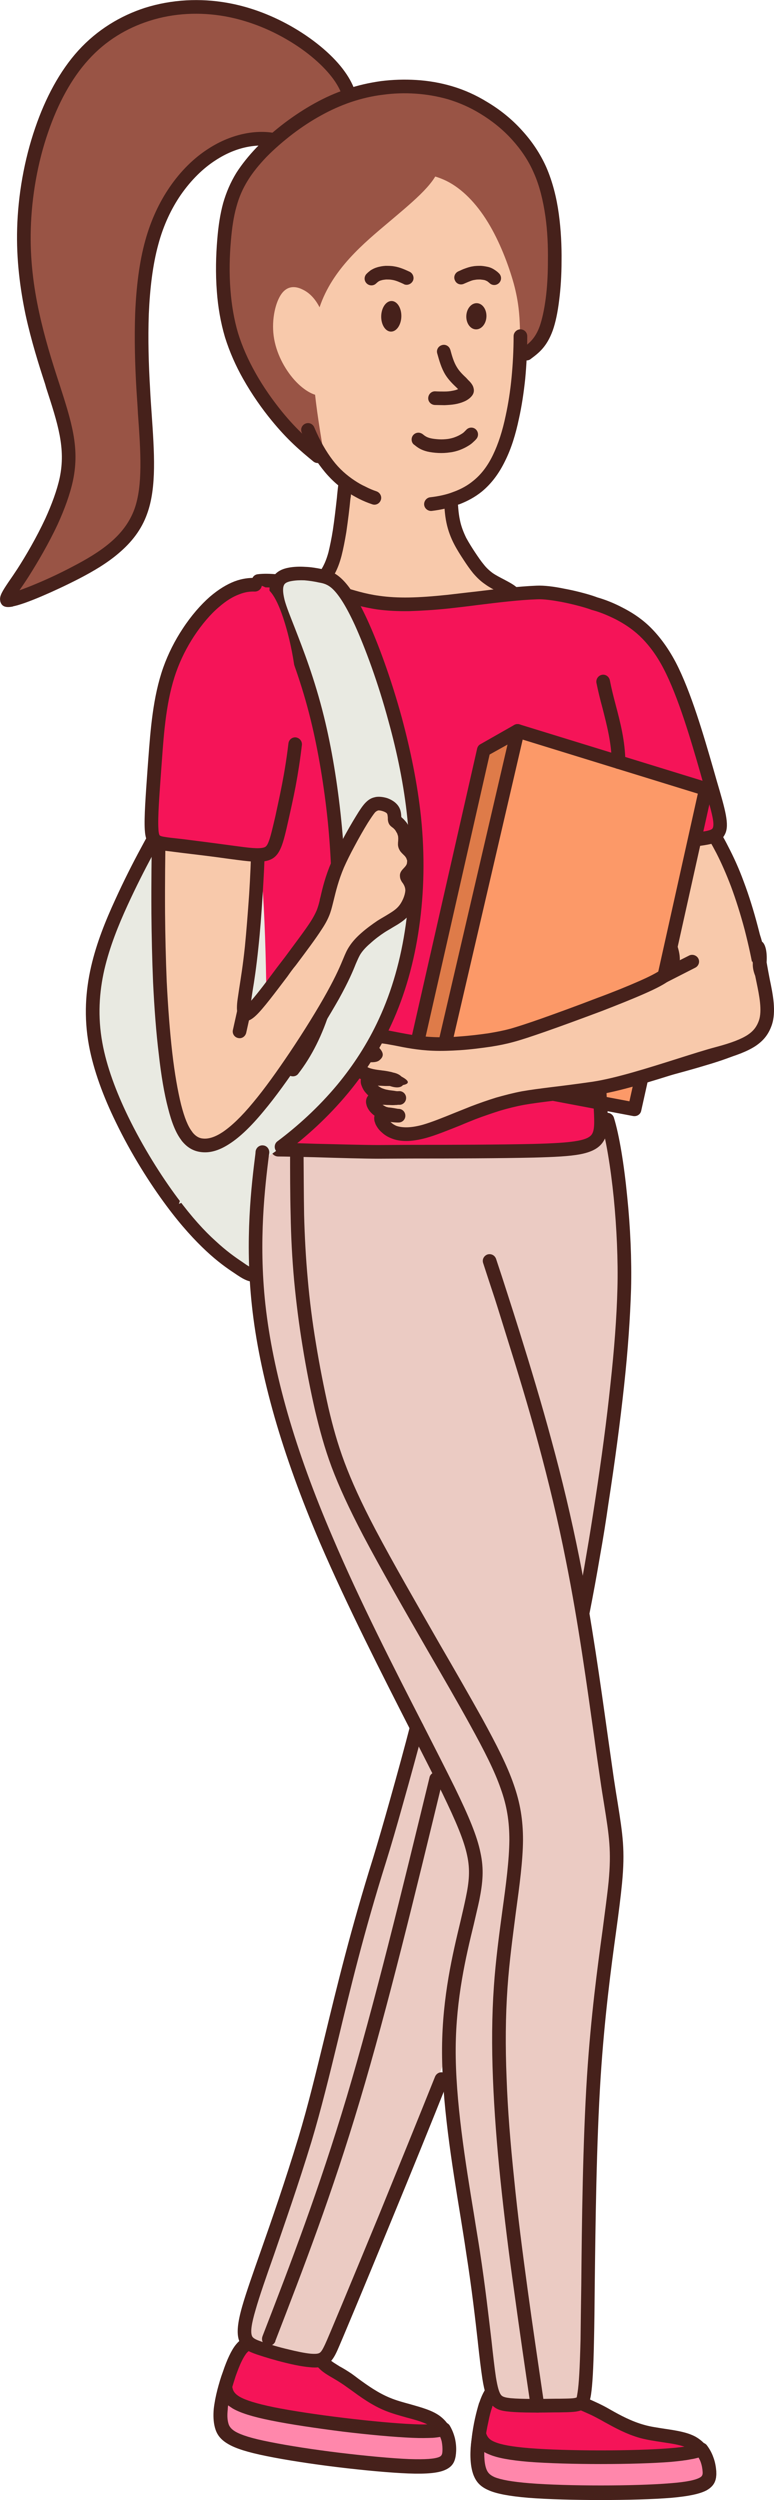
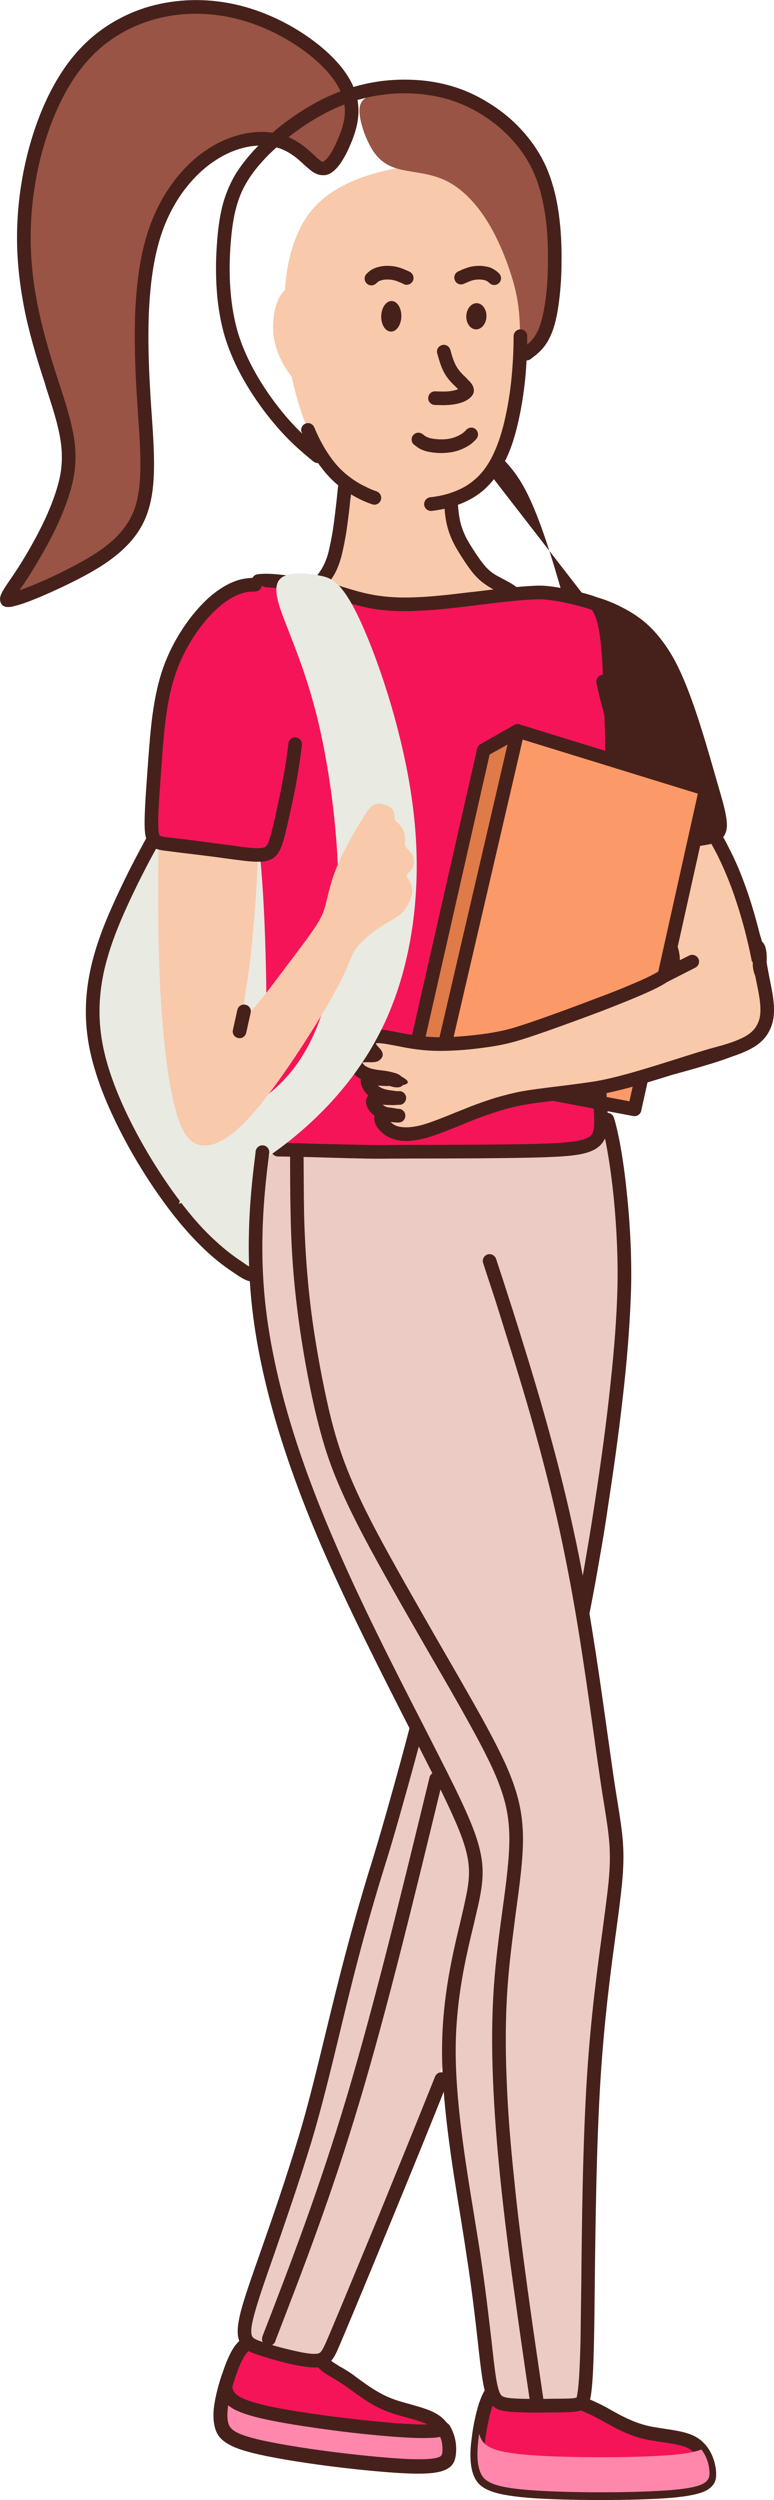
<svg xmlns="http://www.w3.org/2000/svg" xml:space="preserve" width="562px" height="1814px" version="1.0" style="shape-rendering:geometricPrecision; text-rendering:geometricPrecision; image-rendering:optimizeQuality; fill-rule:evenodd; clip-rule:evenodd" viewBox="0 0 41.97 135.46">
  <defs>
    <style type="text/css">
   
    .fil9 {fill:#46211B}
    .fil4 {fill:#995445}
    .fil8 {fill:#DE7B49}
    .fil5 {fill:#E9EAE2}
    .fil6 {fill:#EBCBC3}
    .fil2 {fill:#F51458}
    .fil0 {fill:#F8C9AB}
    .fil7 {fill:#FC9968}
    .fil3 {fill:#FF87AB}
    .fil1 {fill:#46211B;fill-rule:nonzero}
   
  </style>
  </defs>
  <g id="__x0023_Layer_x0020_1">
    <g id="_1473741650496">
      <path class="fil0" d="M26.56 56.34c-0.85,0.13 -2.05,0.26 -3.07,0.22 -1.03,-0.04 -1.89,-0.26 -2.45,-0.35 -0.56,-0.1 -0.82,-0.07 -0.94,0.06 -0.13,0.12 -0.11,0.35 0,0.53 0.1,0.17 0.31,0.3 0.25,0.35 -0.07,0.05 -0.39,0.03 -0.64,0.04 -0.26,0.01 -0.44,0.06 -0.47,0.2 -0.04,0.15 0.07,0.39 0.23,0.55 0.16,0.17 0.37,0.26 0.57,0.32 0.21,0.05 0.42,0.07 0.64,0.1 0.22,0.03 0.45,0.08 0.49,0.1 0.05,0.02 -0.09,0.01 -0.27,0.01 -0.18,-0.01 -0.4,-0.02 -0.59,-0.02 -0.18,-0.01 -0.33,0 -0.37,0.09 -0.04,0.08 0.03,0.25 0.15,0.39 0.11,0.15 0.26,0.27 0.44,0.35 0.19,0.09 0.4,0.14 0.64,0.17 0.24,0.03 0.49,0.03 0.48,0.04 0,0.01 -0.26,0.02 -0.53,0.02 -0.28,-0.01 -0.56,-0.05 -0.72,-0.01 -0.17,0.04 -0.21,0.16 -0.17,0.29 0.04,0.13 0.16,0.27 0.32,0.38 0.15,0.11 0.35,0.19 0.55,0.23 0.2,0.04 0.41,0.05 0.49,0.05 0.07,0 0,0 -0.17,-0.02 -0.17,-0.03 -0.44,-0.08 -0.6,-0.04 -0.16,0.04 -0.2,0.17 -0.12,0.36 0.09,0.2 0.3,0.45 0.66,0.59 0.36,0.14 0.88,0.17 1.63,-0.04 0.75,-0.2 1.73,-0.64 2.66,-1 0.92,-0.36 1.79,-0.63 2.71,-0.8 0.92,-0.17 1.89,-0.24 3.76,-0.62 1.87,-0.38 4.65,-1.08 6.34,-1.6 1.69,-0.53 2.3,-0.88 2.62,-1.55 0.33,-0.67 0.39,-1.65 0.16,-3.08 -0.22,-1.43 -0.72,-3.31 -1.26,-4.75 -0.53,-1.44 -1.11,-2.45 -1.5,-3.06 -0.39,-0.6 -0.58,-0.81 -1.2,-0.75 -0.61,0.06 -1.64,0.39 -2.36,0.6 -0.71,0.2 -1.1,0.28 -1,0.93 0.1,0.64 0.68,1.85 1.19,2.89 0.5,1.04 0.93,1.92 1.16,2.53 0.23,0.62 0.27,0.98 0.18,1.3 -0.1,0.31 -0.32,0.58 -1.68,1.17 -1.35,0.6 -3.83,1.51 -5.33,2.04 -1.5,0.53 -2.02,0.66 -2.88,0.79z" />
      <path class="fil1" d="M26.62 56.71c-0.48,0.07 -1.08,0.15 -1.69,0.19 -0.49,0.03 -0.98,0.05 -1.46,0.03 -0.81,-0.03 -1.51,-0.17 -2.05,-0.28 -0.17,-0.03 -0.33,-0.06 -0.44,-0.08 -0.25,-0.04 -0.43,-0.06 -0.55,-0.05l-0.05 0.01c0.01,0.02 0.02,0.05 0.03,0.07 0.03,0.04 0.08,0.1 0.12,0.14 0.02,0.03 0.05,0.05 0.08,0.09 0.17,0.21 0.22,0.4 -0.03,0.61 -0.14,0.12 -0.36,0.12 -0.61,0.11 -0.08,0 -0.17,0 -0.25,0.01l-0.08 0c0.03,0.05 0.06,0.09 0.09,0.13l0.01 0c0.04,0.05 0.1,0.09 0.17,0.12 0.07,0.04 0.15,0.07 0.23,0.09 0.14,0.04 0.29,0.06 0.44,0.08l0.15 0.02c0.11,0.01 0.23,0.03 0.33,0.05 0.11,0.02 0.2,0.04 0.25,0.06 0.21,0.04 0.36,0.12 0.46,0.22 0.45,0.24 0.44,0.39 0.08,0.46 -0.1,0.13 -0.34,0.18 -0.71,0.05l-0.01 0c-0.06,0 -0.15,0 -0.24,0l-0.4 -0.02 0.04 0.03c0.05,0.04 0.1,0.07 0.16,0.1l0.02 0.01c0.06,0.02 0.13,0.05 0.21,0.07 0.09,0.02 0.19,0.04 0.29,0.05 0.13,0.02 0.26,0.02 0.35,0.03l0 0c0.1,0 0.17,0.01 0.23,0.03l0 0c0.24,0.1 0.3,0.3 0.19,0.51 -0.07,0.14 -0.22,0.22 -0.37,0.2 -0.05,0.02 -0.1,0.02 -0.16,0.02 -0.1,0.01 -0.22,0.01 -0.34,0 -0.1,0 -0.17,0 -0.24,-0.01l-0.13 0 0.02 0.01c0.05,0.04 0.11,0.07 0.18,0.1 0.04,0.01 0.07,0.02 0.11,0.03 0.13,0.01 0.26,0.03 0.36,0.05l0.07 0.01c0.06,0.01 0.1,0.02 0.13,0.02l0.03 0c0.19,0.01 0.34,0.18 0.34,0.37 0,0.21 -0.16,0.37 -0.37,0.37 0,0 -0.05,0 -0.06,0 -0.07,0 -0.22,-0.01 -0.38,-0.03l0.04 0.03c0.07,0.07 0.17,0.13 0.28,0.18 0.14,0.05 0.32,0.08 0.54,0.08 0.24,0 0.52,-0.04 0.86,-0.13 0.5,-0.14 1.14,-0.4 1.79,-0.66 0.25,-0.1 0.51,-0.21 0.84,-0.34 0.47,-0.18 0.93,-0.34 1.38,-0.48 0.46,-0.13 0.92,-0.25 1.39,-0.34 0.36,-0.06 0.71,-0.11 1.11,-0.17 0.67,-0.09 1.49,-0.21 2.65,-0.44 0.93,-0.19 2.11,-0.47 3.26,-0.76 1.13,-0.28 2.22,-0.58 3.04,-0.84 0.82,-0.25 1.37,-0.46 1.75,-0.68 0.33,-0.2 0.52,-0.4 0.65,-0.67 0.14,-0.29 0.23,-0.65 0.25,-1.11 0.03,-0.48 -0.01,-1.06 -0.12,-1.75 -0.11,-0.7 -0.29,-1.51 -0.5,-2.33 -0.22,-0.83 -0.48,-1.65 -0.74,-2.35 -0.27,-0.71 -0.54,-1.31 -0.79,-1.8 -0.26,-0.5 -0.49,-0.89 -0.68,-1.19 -0.17,-0.26 -0.29,-0.44 -0.41,-0.52 -0.1,-0.07 -0.23,-0.09 -0.44,-0.06 -0.47,0.04 -1.25,0.27 -1.89,0.46l-0.5 0.15 0 0c-0.45,0.13 -0.69,0.2 -0.65,0.49 0.05,0.29 0.21,0.72 0.42,1.21 0.21,0.49 0.49,1.05 0.74,1.58l0.02 0.05c0.5,1.02 0.92,1.88 1.16,2.51 0.12,0.34 0.2,0.61 0.23,0.85 0.03,0.26 0.01,0.48 -0.05,0.68 -0.07,0.23 -0.18,0.43 -0.49,0.67 -0.26,0.2 -0.68,0.43 -1.39,0.74 -0.61,0.27 -1.44,0.6 -2.29,0.93 -1.07,0.4 -2.21,0.82 -3.07,1.12 -0.76,0.27 -1.28,0.44 -1.7,0.55l-0.03 0.01c-0.44,0.12 -0.78,0.18 -1.21,0.25zm-1.74 -0.55c0.58,-0.04 1.16,-0.11 1.63,-0.18 0.41,-0.07 0.74,-0.13 1.12,-0.23l0.03 -0.01c0.43,-0.12 0.93,-0.28 1.66,-0.54 0.82,-0.29 1.95,-0.7 3.04,-1.12 0.87,-0.32 1.68,-0.65 2.27,-0.91 0.64,-0.28 1.01,-0.48 1.23,-0.64 0.15,-0.12 0.2,-0.21 0.23,-0.3 0.03,-0.11 0.04,-0.23 0.02,-0.38 -0.02,-0.18 -0.08,-0.4 -0.18,-0.68 -0.22,-0.58 -0.64,-1.44 -1.13,-2.45l-0.03 -0.05c-0.25,-0.52 -0.52,-1.07 -0.75,-1.61 -0.23,-0.54 -0.41,-1.03 -0.47,-1.39 -0.14,-0.93 0.32,-1.07 1.17,-1.31l0.01 0c0.16,-0.05 0.32,-0.1 0.49,-0.15 0.67,-0.2 1.48,-0.44 2.03,-0.49 0.4,-0.04 0.68,0.02 0.93,0.19 0.22,0.16 0.39,0.39 0.61,0.73 0.2,0.32 0.45,0.73 0.71,1.25 0.27,0.52 0.56,1.14 0.83,1.88 0.28,0.74 0.54,1.58 0.76,2.42 0.22,0.83 0.41,1.67 0.52,2.41 0.11,0.74 0.16,1.37 0.13,1.9 -0.03,0.56 -0.14,1.02 -0.32,1.4 -0.2,0.39 -0.48,0.7 -0.95,0.98 -0.43,0.25 -1.03,0.48 -1.9,0.75 -0.85,0.26 -1.95,0.57 -3.08,0.85 -1.15,0.29 -2.33,0.57 -3.29,0.76 -1.2,0.25 -2.02,0.36 -2.7,0.46 -0.4,0.05 -0.75,0.1 -1.07,0.16 -0.44,0.08 -0.88,0.19 -1.32,0.32 -0.44,0.14 -0.88,0.29 -1.33,0.46 -0.22,0.09 -0.53,0.21 -0.83,0.34 -0.66,0.26 -1.31,0.53 -1.86,0.68 -0.41,0.11 -0.76,0.16 -1.06,0.16 -0.32,0 -0.58,-0.05 -0.8,-0.14 -0.21,-0.08 -0.38,-0.19 -0.51,-0.31 -0.18,-0.15 -0.29,-0.32 -0.36,-0.47 -0.02,-0.05 -0.03,-0.1 -0.05,-0.14l0 0c-0.02,-0.11 -0.03,-0.21 0,-0.31 -0.1,-0.07 -0.18,-0.15 -0.25,-0.23 -0.07,-0.09 -0.13,-0.19 -0.16,-0.28 -0.01,-0.02 -0.02,-0.04 -0.02,-0.06l-0.01 -0.02 0 0 0 -0.01c-0.03,-0.13 -0.03,-0.26 0.03,-0.38l0.01 -0.03c0.02,-0.03 0.04,-0.06 0.06,-0.09 -0.06,-0.05 -0.11,-0.11 -0.16,-0.17l-0.02 -0.02c-0.08,-0.1 -0.14,-0.22 -0.19,-0.33 -0.04,-0.12 -0.05,-0.24 -0.03,-0.36l0 0c-0.14,-0.07 -0.26,-0.16 -0.37,-0.27l0 0c-0.11,-0.12 -0.21,-0.27 -0.26,-0.4 -0.08,-0.17 -0.1,-0.35 -0.06,-0.5 0.04,-0.19 0.17,-0.32 0.35,-0.39l0.02 -0.02c0.12,-0.04 0.27,-0.07 0.43,-0.07l0.02 0c-0.04,-0.11 -0.06,-0.21 -0.06,-0.32 0,-0.18 0.06,-0.35 0.19,-0.49 0.13,-0.13 0.3,-0.21 0.55,-0.22 0.18,-0.02 0.41,0 0.72,0.05 0.16,0.03 0.3,0.06 0.46,0.09 0.52,0.1 1.19,0.23 1.94,0.26 0.44,0.02 0.91,0.01 1.38,-0.03z" />
      <path class="fil2" d="M12.76 127.79c-0.21,0.45 -0.44,1.12 -0.61,1.79 -0.17,0.67 -0.28,1.33 -0.14,1.84 0.13,0.52 0.5,0.89 2.52,1.3 2.02,0.41 5.68,0.86 7.62,0.93 1.94,0.08 2.16,-0.22 2.2,-0.75 0.03,-0.52 -0.12,-1.27 -0.73,-1.71 -0.62,-0.43 -1.69,-0.55 -2.59,-0.92 -0.9,-0.36 -1.63,-0.97 -2.18,-1.35 -0.55,-0.38 -0.92,-0.52 -1.23,-0.81 -0.31,-0.28 -0.55,-0.7 -1.09,-0.97 -0.54,-0.27 -1.37,-0.4 -1.95,-0.41 -0.58,-0.01 -0.91,0.09 -1.16,0.25 -0.26,0.15 -0.44,0.37 -0.66,0.81z" />
      <path class="fil1" d="M13.1 127.95c-0.11,0.22 -0.21,0.49 -0.32,0.79 -0.09,0.28 -0.19,0.6 -0.28,0.93 -0.08,0.32 -0.14,0.64 -0.17,0.92 -0.03,0.28 -0.02,0.53 0.03,0.74 0.05,0.17 0.13,0.32 0.39,0.46 0.32,0.19 0.89,0.37 1.85,0.57 0.99,0.2 2.4,0.41 3.81,0.58 1.41,0.18 2.8,0.31 3.75,0.34 0.91,0.04 1.4,-0.01 1.65,-0.12 0.13,-0.05 0.16,-0.15 0.17,-0.28 0.01,-0.24 -0.02,-0.55 -0.14,-0.83 -0.09,-0.21 -0.23,-0.41 -0.44,-0.55 -0.31,-0.23 -0.82,-0.37 -1.35,-0.51 -0.39,-0.11 -0.79,-0.22 -1.16,-0.37 -0.74,-0.3 -1.36,-0.76 -1.87,-1.13 -0.13,-0.09 -0.25,-0.18 -0.38,-0.27 -0.22,-0.15 -0.42,-0.27 -0.59,-0.37 -0.26,-0.15 -0.47,-0.27 -0.68,-0.46 -0.11,-0.1 -0.2,-0.21 -0.3,-0.32 -0.19,-0.21 -0.39,-0.44 -0.71,-0.6 -0.21,-0.11 -0.49,-0.19 -0.77,-0.25 -0.36,-0.08 -0.73,-0.11 -1.02,-0.12 -0.25,-0.01 -0.45,0.01 -0.61,0.05 -0.14,0.03 -0.25,0.08 -0.35,0.14 -0.09,0.06 -0.17,0.13 -0.25,0.22 -0.08,0.11 -0.17,0.25 -0.26,0.44zm-1.01 0.55c0.11,-0.33 0.23,-0.63 0.34,-0.86 0.12,-0.25 0.23,-0.44 0.36,-0.6 0.13,-0.16 0.27,-0.28 0.43,-0.38 0.16,-0.1 0.35,-0.18 0.57,-0.23 0.22,-0.05 0.47,-0.08 0.8,-0.07 0.33,0.01 0.75,0.05 1.15,0.14 0.34,0.07 0.68,0.17 0.96,0.31 0.43,0.22 0.69,0.51 0.92,0.77 0.09,0.1 0.17,0.19 0.25,0.26 0.15,0.14 0.33,0.24 0.55,0.38 0.19,0.1 0.4,0.23 0.64,0.39 0.11,0.08 0.25,0.18 0.39,0.29 0.47,0.34 1.05,0.76 1.72,1.03 0.34,0.14 0.71,0.24 1.08,0.34 0.59,0.17 1.16,0.32 1.58,0.62 0.33,0.24 0.55,0.55 0.69,0.87 0.17,0.4 0.22,0.83 0.2,1.17 -0.03,0.39 -0.13,0.71 -0.61,0.91 -0.35,0.15 -0.94,0.22 -1.98,0.18 -0.99,-0.04 -2.4,-0.17 -3.81,-0.34 -1.41,-0.17 -2.83,-0.39 -3.86,-0.6 -1.05,-0.21 -1.69,-0.42 -2.08,-0.65 -0.47,-0.27 -0.64,-0.57 -0.73,-0.91 -0.08,-0.31 -0.09,-0.64 -0.06,-1 0.04,-0.34 0.11,-0.69 0.2,-1.03 0.08,-0.33 0.18,-0.67 0.3,-0.99z" />
      <path class="fil3" d="M14.78 130.79c-2.02,-0.41 -2.39,-0.78 -2.53,-1.3 -0.01,-0.05 -0.02,-0.11 -0.03,-0.17 -0.02,0.07 -0.04,0.14 -0.06,0.21 -0.17,0.67 -0.27,1.33 -0.14,1.85 0.14,0.51 0.51,0.88 2.53,1.29 2.01,0.41 5.67,0.86 7.61,0.94 1.94,0.07 2.17,-0.23 2.2,-0.75 0.03,-0.36 -0.04,-0.84 -0.29,-1.24 -0.32,0.1 -0.84,0.13 -1.68,0.1 -1.94,-0.07 -5.6,-0.52 -7.61,-0.93z" />
      <path class="fil1" d="M14.7 131.15c-1.05,-0.21 -1.68,-0.42 -2.08,-0.65 -0.09,-0.06 -0.17,-0.11 -0.25,-0.17 -0.01,0.07 -0.02,0.15 -0.02,0.22 -0.03,0.27 -0.03,0.52 0.03,0.74 0.04,0.16 0.13,0.31 0.38,0.46 0.33,0.19 0.89,0.37 1.86,0.56 0.99,0.2 2.4,0.42 3.81,0.59 1.41,0.17 2.8,0.3 3.75,0.34 0.91,0.03 1.4,-0.01 1.65,-0.12 0.13,-0.06 0.15,-0.16 0.16,-0.29 0.01,-0.16 0,-0.35 -0.04,-0.55 -0.02,-0.08 -0.05,-0.16 -0.08,-0.24 -0.12,0.02 -0.26,0.04 -0.42,0.05l-0.01 0c-0.28,0.01 -0.63,0.02 -1.06,0 -0.99,-0.04 -2.4,-0.17 -3.81,-0.34 -1.41,-0.18 -2.84,-0.39 -3.87,-0.6zm-1.71 -1.29c0.33,0.19 0.89,0.37 1.86,0.57 0.99,0.2 2.4,0.41 3.81,0.58 1.41,0.17 2.8,0.3 3.75,0.34 0.4,0.02 0.72,0.02 0.99,0l0 0c0.25,-0.02 0.43,-0.04 0.57,-0.08 0.15,-0.05 0.33,0.01 0.42,0.16 0.13,0.22 0.22,0.45 0.28,0.69 0.06,0.27 0.08,0.53 0.06,0.76 -0.03,0.4 -0.13,0.71 -0.61,0.92 -0.35,0.15 -0.94,0.22 -1.97,0.18 -0.99,-0.04 -2.4,-0.17 -3.81,-0.35 -1.41,-0.17 -2.84,-0.38 -3.87,-0.59 -1.05,-0.22 -1.68,-0.43 -2.08,-0.65 -0.47,-0.28 -0.64,-0.57 -0.73,-0.92 -0.08,-0.3 -0.09,-0.64 -0.05,-0.99 0.03,-0.34 0.1,-0.69 0.19,-1.04 0,0 0.06,-0.2 0.06,-0.21 0.04,-0.14 0.15,-0.25 0.3,-0.27 0.2,-0.03 0.39,0.1 0.42,0.31 0.01,0.04 0.02,0.09 0.03,0.13 0.04,0.17 0.13,0.31 0.38,0.46z" />
      <path class="fil2" d="M26.34 130.29c-0.16,0.47 -0.31,1.17 -0.4,1.85 -0.08,0.68 -0.11,1.35 0.09,1.85 0.2,0.49 0.61,0.82 2.66,0.98 2.05,0.16 5.74,0.16 7.68,0 1.93,-0.16 2.12,-0.49 2.09,-1.01 -0.03,-0.53 -0.27,-1.25 -0.93,-1.61 -0.67,-0.36 -1.75,-0.35 -2.69,-0.6 -0.94,-0.25 -1.73,-0.77 -2.32,-1.08 -0.59,-0.31 -0.98,-0.41 -1.32,-0.65 -0.34,-0.24 -0.63,-0.63 -1.2,-0.83 -0.57,-0.21 -1.41,-0.23 -1.99,-0.17 -0.57,0.05 -0.89,0.19 -1.12,0.38 -0.24,0.19 -0.39,0.43 -0.55,0.89z" />
      <path class="fil1" d="M26.69 130.43c-0.08,0.21 -0.15,0.49 -0.21,0.8 -0.07,0.31 -0.13,0.64 -0.17,0.96 -0.04,0.32 -0.07,0.64 -0.06,0.93 0.01,0.28 0.04,0.52 0.12,0.73 0.07,0.16 0.17,0.3 0.44,0.41 0.35,0.15 0.93,0.26 1.91,0.34 1.01,0.08 2.44,0.12 3.85,0.12 1.41,0 2.81,-0.04 3.77,-0.12 0.9,-0.08 1.39,-0.18 1.62,-0.32 0.12,-0.07 0.14,-0.17 0.13,-0.3 -0.01,-0.25 -0.08,-0.54 -0.24,-0.81 -0.11,-0.19 -0.27,-0.37 -0.5,-0.5 -0.34,-0.18 -0.86,-0.26 -1.4,-0.34 -0.4,-0.06 -0.81,-0.12 -1.2,-0.22 -0.78,-0.21 -1.45,-0.59 -2,-0.89 -0.15,-0.09 -0.29,-0.16 -0.4,-0.22 -0.24,-0.13 -0.45,-0.22 -0.63,-0.3 -0.28,-0.12 -0.51,-0.22 -0.73,-0.38 -0.12,-0.08 -0.23,-0.18 -0.34,-0.27 -0.21,-0.19 -0.45,-0.4 -0.78,-0.52 -0.22,-0.08 -0.5,-0.13 -0.8,-0.15 -0.36,-0.03 -0.73,-0.02 -1.02,0 -0.26,0.03 -0.45,0.07 -0.6,0.13 -0.14,0.05 -0.24,0.11 -0.33,0.18l-0.02 0.01c-0.08,0.07 -0.14,0.14 -0.2,0.24l0 0c-0.07,0.11 -0.14,0.26 -0.21,0.47l0 0.02zm-0.94 0.64c0.07,-0.32 0.15,-0.62 0.23,-0.88l0.01 -0.01c0.09,-0.27 0.18,-0.47 0.28,-0.64 0.11,-0.16 0.23,-0.29 0.36,-0.41l0.03 -0.02c0.15,-0.12 0.31,-0.22 0.54,-0.3 0.2,-0.07 0.45,-0.13 0.78,-0.16 0.33,-0.03 0.75,-0.04 1.16,-0.01 0.34,0.03 0.69,0.09 0.98,0.2 0.47,0.17 0.76,0.42 1.02,0.65 0.09,0.08 0.19,0.16 0.28,0.23 0.16,0.12 0.35,0.2 0.59,0.3 0.19,0.09 0.41,0.18 0.68,0.32 0.14,0.07 0.28,0.15 0.42,0.23 0.51,0.29 1.14,0.63 1.83,0.82 0.35,0.1 0.74,0.15 1.11,0.21 0.61,0.09 1.2,0.18 1.65,0.42 0.36,0.2 0.62,0.48 0.79,0.78 0.22,0.38 0.32,0.8 0.34,1.14 0.02,0.39 -0.04,0.71 -0.49,0.98 -0.34,0.19 -0.92,0.33 -1.94,0.42 -0.98,0.08 -2.4,0.12 -3.83,0.12 -1.42,0 -2.87,-0.04 -3.91,-0.12 -1.06,-0.09 -1.72,-0.22 -2.14,-0.4 -0.5,-0.21 -0.7,-0.48 -0.84,-0.82 -0.11,-0.29 -0.16,-0.62 -0.17,-0.98 -0.01,-0.33 0.02,-0.69 0.07,-1.05 0.04,-0.35 0.1,-0.7 0.17,-1.02z" />
      <path class="fil4" d="M18.74 7.5c0.31,-0.8 0.67,-1.99 -0.35,-3.41 -1.02,-1.43 -3.42,-3.09 -6.12,-3.57 -2.7,-0.49 -5.7,0.21 -7.75,2.46 -2.04,2.25 -3.13,6.05 -3.22,9.39 -0.09,3.33 0.81,6.21 1.5,8.34 0.69,2.12 1.16,3.5 0.8,5.23 -0.36,1.74 -1.55,3.83 -2.34,5.07 -0.79,1.23 -1.18,1.6 -0.64,1.49 0.55,-0.12 2.03,-0.71 3.5,-1.48 1.47,-0.76 2.93,-1.7 3.52,-3.32 0.58,-1.62 0.29,-3.92 0.13,-6.59 -0.16,-2.66 -0.18,-5.69 0.46,-7.99 0.64,-2.3 1.93,-3.89 3.26,-4.75 1.32,-0.86 2.68,-1 3.63,-0.74 0.96,0.27 1.51,0.95 1.9,1.27 0.39,0.31 0.62,0.27 0.87,0.05 0.25,-0.23 0.53,-0.65 0.85,-1.45z" />
      <path class="fil1" d="M18.39 7.37c0.15,-0.37 0.31,-0.83 0.31,-1.34 0,-0.51 -0.15,-1.09 -0.61,-1.73 -0.52,-0.72 -1.41,-1.51 -2.53,-2.16 -0.99,-0.58 -2.14,-1.04 -3.36,-1.26 -1.35,-0.24 -2.78,-0.18 -4.11,0.25 -1.22,0.39 -2.36,1.07 -3.29,2.1 -0.94,1.03 -1.67,2.41 -2.19,3.93 -0.58,1.67 -0.89,3.51 -0.94,5.22 -0.05,1.63 0.15,3.16 0.45,4.53 0.3,1.39 0.69,2.63 1.03,3.68l0.06 0.18c0.67,2.08 1.12,3.47 0.75,5.25 -0.16,0.76 -0.47,1.59 -0.83,2.38 -0.5,1.07 -1.1,2.08 -1.56,2.81 -0.19,0.3 -0.35,0.53 -0.48,0.72l-0.03 0.05c0.25,-0.09 0.57,-0.21 0.92,-0.36 0.58,-0.24 1.27,-0.56 1.97,-0.93 0.71,-0.37 1.42,-0.78 2.02,-1.29 0.58,-0.49 1.05,-1.08 1.32,-1.82 0.46,-1.28 0.34,-3.09 0.19,-5.17 -0.02,-0.41 -0.05,-0.82 -0.08,-1.28l0 0c-0.08,-1.34 -0.12,-2.77 -0.07,-4.17 0.06,-1.4 0.22,-2.76 0.55,-3.94 0.31,-1.12 0.77,-2.08 1.31,-2.87 0.62,-0.91 1.35,-1.61 2.1,-2.09 0.66,-0.43 1.33,-0.69 1.96,-0.82 0.73,-0.15 1.41,-0.12 1.97,0.04 0.84,0.23 1.39,0.73 1.79,1.1 0.09,0.09 0.18,0.17 0.25,0.23 0.12,0.1 0.2,0.15 0.25,0.15 0.03,0 0.07,-0.04 0.13,-0.09 0.1,-0.09 0.21,-0.22 0.33,-0.42 0.13,-0.22 0.27,-0.51 0.42,-0.88zm1.05 -1.34c-0.01,0.64 -0.19,1.18 -0.36,1.61 -0.17,0.42 -0.33,0.75 -0.48,0.99 -0.15,0.26 -0.31,0.45 -0.46,0.59 -0.19,0.17 -0.39,0.28 -0.63,0.27 -0.23,0 -0.46,-0.09 -0.72,-0.31 -0.1,-0.08 -0.19,-0.16 -0.29,-0.25 -0.34,-0.32 -0.81,-0.75 -1.48,-0.94 -0.45,-0.13 -1.01,-0.15 -1.62,-0.03l0 0c-0.55,0.11 -1.13,0.34 -1.71,0.72 -0.67,0.43 -1.32,1.06 -1.89,1.88 -0.5,0.73 -0.93,1.62 -1.21,2.66 -0.31,1.12 -0.46,2.42 -0.52,3.77 -0.05,1.36 -0.01,2.77 0.07,4.09l0 0.01c0.02,0.41 0.05,0.85 0.08,1.27 0.15,2.16 0.28,4.04 -0.24,5.47 -0.31,0.88 -0.86,1.56 -1.53,2.13 -0.65,0.56 -1.41,1 -2.16,1.39 -0.7,0.36 -1.41,0.69 -2.02,0.95 -0.68,0.29 -1.24,0.49 -1.56,0.55l-0.01 0.01c-0.4,0.08 -0.62,0 -0.69,-0.3l0 -0.02c-0.05,-0.25 0.13,-0.53 0.46,-1.02 0.14,-0.2 0.31,-0.45 0.48,-0.71 0.45,-0.7 1.03,-1.69 1.51,-2.72 0.34,-0.75 0.63,-1.52 0.78,-2.22 0.33,-1.59 -0.1,-2.9 -0.74,-4.87l-0.05 -0.18c-0.35,-1.07 -0.75,-2.34 -1.06,-3.75 -0.3,-1.43 -0.51,-3.01 -0.46,-4.71 0.05,-1.79 0.38,-3.7 0.98,-5.44 0.55,-1.61 1.33,-3.08 2.34,-4.19 1.02,-1.12 2.28,-1.88 3.61,-2.31 1.46,-0.46 3.01,-0.53 4.47,-0.27 1.31,0.23 2.54,0.73 3.6,1.35 1.21,0.71 2.19,1.57 2.76,2.37 0.57,0.79 0.75,1.52 0.75,2.16z" />
      <path class="fil2" d="M31.58 32.55c0.46,0.09 1.14,0.25 1.99,0.68 0.85,0.44 1.87,1.16 2.74,2.82 0.87,1.66 1.6,4.26 2.1,5.99 0.5,1.72 0.77,2.57 0.58,2.98 -0.19,0.41 -0.85,0.38 -1.73,0.56 -0.89,0.18 -1.99,0.58 -2.63,0.72 -0.65,0.15 -0.84,0.03 -1.61,-1.55 -0.78,-1.59 -2.15,-4.66 -2.84,-6.72 -0.69,-2.05 -0.71,-3.1 -0.68,-3.77 0.02,-0.67 0.08,-0.95 0.27,-1.19 0.19,-0.24 0.52,-0.44 0.81,-0.53 0.29,-0.09 0.53,-0.08 1,0.01z" />
-       <path class="fil1" d="M31.64 32.19c0.25,0.04 0.55,0.11 0.9,0.22 0.35,0.11 0.76,0.27 1.2,0.5 0.45,0.23 0.95,0.53 1.45,1 0.49,0.47 0.99,1.1 1.45,1.97 0.83,1.59 1.53,4.01 2.03,5.74l0.2 0.7c0.46,1.56 0.69,2.36 0.45,2.86 -0.22,0.48 -0.7,0.55 -1.37,0.65 -0.2,0.04 -0.42,0.07 -0.62,0.11 -0.47,0.1 -1.03,0.27 -1.54,0.42 -0.4,0.12 -0.77,0.23 -1.08,0.3 -0.45,0.1 -0.74,0.11 -1.09,-0.22 -0.26,-0.24 -0.53,-0.7 -0.94,-1.53 -0.43,-0.9 -1.06,-2.26 -1.65,-3.65 -0.46,-1.09 -0.9,-2.2 -1.2,-3.11 -0.35,-1.05 -0.54,-1.85 -0.63,-2.47 -0.09,-0.63 -0.08,-1.08 -0.07,-1.43 0.01,-0.36 0.03,-0.62 0.08,-0.83 0.05,-0.24 0.14,-0.42 0.27,-0.59 0.12,-0.14 0.27,-0.27 0.44,-0.38 0.18,-0.12 0.37,-0.21 0.55,-0.26l0.02 -0.01c0.17,-0.05 0.33,-0.07 0.53,-0.07 0.18,0 0.37,0.03 0.62,0.08zm0.68 0.92c-0.32,-0.1 -0.59,-0.16 -0.81,-0.2 -0.21,-0.04 -0.37,-0.06 -0.5,-0.06 -0.11,0 -0.21,0.01 -0.31,0.04l-0.01 0c-0.12,0.04 -0.25,0.1 -0.37,0.18 -0.1,0.07 -0.19,0.15 -0.26,0.23 -0.06,0.07 -0.1,0.16 -0.13,0.28 -0.04,0.16 -0.05,0.38 -0.06,0.69 -0.01,0.32 -0.02,0.72 0.07,1.3 0.08,0.59 0.25,1.34 0.59,2.35 0.3,0.89 0.73,1.98 1.19,3.06 0.58,1.37 1.19,2.72 1.63,3.6 0.37,0.76 0.59,1.15 0.77,1.32 0.1,0.1 0.23,0.09 0.43,0.04 0.25,-0.06 0.63,-0.17 1.03,-0.29 0.51,-0.15 1.08,-0.33 1.6,-0.43 0.26,-0.06 0.47,-0.09 0.66,-0.12 0.44,-0.07 0.76,-0.11 0.81,-0.24 0.12,-0.25 -0.08,-0.95 -0.49,-2.33l-0.2 -0.71c-0.49,-1.7 -1.18,-4.07 -1.98,-5.6 -0.41,-0.79 -0.86,-1.35 -1.3,-1.77 -0.44,-0.41 -0.88,-0.68 -1.28,-0.89 -0.4,-0.2 -0.76,-0.35 -1.08,-0.45z" />
+       <path class="fil1" d="M31.64 32.19c0.25,0.04 0.55,0.11 0.9,0.22 0.35,0.11 0.76,0.27 1.2,0.5 0.45,0.23 0.95,0.53 1.45,1 0.49,0.47 0.99,1.1 1.45,1.97 0.83,1.59 1.53,4.01 2.03,5.74l0.2 0.7c0.46,1.56 0.69,2.36 0.45,2.86 -0.22,0.48 -0.7,0.55 -1.37,0.65 -0.2,0.04 -0.42,0.07 -0.62,0.11 -0.47,0.1 -1.03,0.27 -1.54,0.42 -0.4,0.12 -0.77,0.23 -1.08,0.3 -0.45,0.1 -0.74,0.11 -1.09,-0.22 -0.26,-0.24 -0.53,-0.7 -0.94,-1.53 -0.43,-0.9 -1.06,-2.26 -1.65,-3.65 -0.46,-1.09 -0.9,-2.2 -1.2,-3.11 -0.35,-1.05 -0.54,-1.85 -0.63,-2.47 -0.09,-0.63 -0.08,-1.08 -0.07,-1.43 0.01,-0.36 0.03,-0.62 0.08,-0.83 0.05,-0.24 0.14,-0.42 0.27,-0.59 0.12,-0.14 0.27,-0.27 0.44,-0.38 0.18,-0.12 0.37,-0.21 0.55,-0.26l0.02 -0.01c0.17,-0.05 0.33,-0.07 0.53,-0.07 0.18,0 0.37,0.03 0.62,0.08zm0.68 0.92c-0.32,-0.1 -0.59,-0.16 -0.81,-0.2 -0.21,-0.04 -0.37,-0.06 -0.5,-0.06 -0.11,0 -0.21,0.01 -0.31,0.04l-0.01 0l-0.2 -0.71c-0.49,-1.7 -1.18,-4.07 -1.98,-5.6 -0.41,-0.79 -0.86,-1.35 -1.3,-1.77 -0.44,-0.41 -0.88,-0.68 -1.28,-0.89 -0.4,-0.2 -0.76,-0.35 -1.08,-0.45z" />
      <path class="fil5" d="M9.41 43.63c-0.71,1.1 -1.81,3.04 -2.82,5.26 -1.02,2.22 -1.94,4.71 -1.4,7.68 0.54,2.96 2.54,6.41 4.14,8.56 1.6,2.15 2.79,3.01 3.59,3.55 0.79,0.54 1.19,0.76 1.84,-0.87 0.65,-1.63 1.55,-5.12 1.67,-9.16 0.12,-4.05 -0.54,-8.67 -1.31,-11.85 -0.77,-3.19 -1.65,-4.96 -2.4,-5.52 -0.75,-0.56 -1.37,0.08 -1.83,0.53 -0.47,0.45 -0.77,0.72 -1.48,1.82z" />
      <path class="fil1" d="M9.72 43.83c-0.38,0.59 -0.88,1.45 -1.43,2.47 -0.45,0.83 -0.92,1.76 -1.37,2.74 -0.5,1.09 -0.97,2.25 -1.26,3.49 -0.28,1.23 -0.37,2.54 -0.11,3.97 0.23,1.28 0.75,2.66 1.39,3.98 0.81,1.67 1.81,3.25 2.69,4.43 0.78,1.05 1.46,1.79 2.05,2.32 0.58,0.54 1.06,0.88 1.45,1.14 0.31,0.22 0.54,0.37 0.66,0.33 0.16,-0.05 0.35,-0.33 0.62,-1.03 0.36,-0.9 0.8,-2.39 1.14,-4.23 0.26,-1.43 0.46,-3.06 0.51,-4.8 0.05,-1.86 -0.06,-3.83 -0.27,-5.74 -0.24,-2.21 -0.62,-4.32 -1.03,-6.02 -0.36,-1.49 -0.74,-2.66 -1.12,-3.54 -0.41,-0.93 -0.8,-1.51 -1.14,-1.76 -0.48,-0.36 -0.95,0.1 -1.32,0.46l-0.14 0.14c-0.39,0.38 -0.69,0.67 -1.32,1.65zm-2.08 2.12c0.55,-1.03 1.06,-1.9 1.46,-2.52 0.68,-1.06 1,-1.37 1.43,-1.78l0.14 -0.14c0.55,-0.54 1.29,-1.26 2.27,-0.53 0.44,0.34 0.92,1.01 1.37,2.07 0.4,0.91 0.8,2.12 1.17,3.66 0.42,1.73 0.8,3.87 1.05,6.11 0.21,1.93 0.32,3.94 0.27,5.84 -0.06,1.78 -0.26,3.45 -0.52,4.91 -0.35,1.89 -0.81,3.43 -1.18,4.37 -0.37,0.94 -0.71,1.36 -1.11,1.47 -0.43,0.13 -0.8,-0.1 -1.28,-0.43 -0.41,-0.27 -0.92,-0.63 -1.53,-1.2 -0.61,-0.57 -1.33,-1.34 -2.14,-2.43 -0.91,-1.22 -1.93,-2.83 -2.76,-4.55 -0.67,-1.37 -1.21,-2.81 -1.46,-4.17 -0.28,-1.54 -0.18,-2.95 0.12,-4.26 0.3,-1.3 0.79,-2.5 1.31,-3.63 0.46,-1.01 0.94,-1.96 1.39,-2.79z" />
      <path class="fil6" d="M33.51 62.69c0.19,1.43 0.43,3.97 0.34,7.13 -0.09,3.16 -0.51,6.93 -1.22,11.61 -0.71,4.67 -1.72,10.26 -4.05,17.62 -2.32,7.35 -5.96,16.49 -7.97,21.54 -2.01,5.05 -2.38,6.03 -2.65,6.61 -0.28,0.58 -0.45,0.77 -1.16,0.69 -0.71,-0.07 -1.96,-0.39 -2.73,-0.66 -0.77,-0.26 -1.07,-0.46 -0.57,-2.19 0.49,-1.72 1.78,-4.96 3.03,-9.11 1.26,-4.15 2.49,-9.21 4.06,-15.18 1.57,-5.97 3.48,-12.85 3.65,-19.17 0.17,-6.31 -1.4,-12.06 -1.99,-16.01 -0.58,-3.96 -0.18,-6.12 0.78,-7.18 0.96,-1.06 2.48,-1.02 3.97,-0.72 1.49,0.31 2.95,0.9 3.95,1.43 0.99,0.54 1.53,1.02 1.87,1.43 0.35,0.4 0.5,0.72 0.69,2.16z" />
      <path class="fil6" d="M14.23 62.42c-0.2,1.61 -0.6,4.65 -0.21,8.29 0.4,3.64 1.59,7.87 3.67,12.74 2.09,4.86 5.07,10.36 6.62,13.54 1.56,3.19 1.69,4.07 1.31,5.89 -0.37,1.82 -1.25,4.58 -1.28,8.09 -0.02,3.51 0.81,7.77 1.31,11.06 0.5,3.28 0.68,5.59 0.88,6.82 0.2,1.24 0.42,1.39 1.11,1.46 0.7,0.06 1.87,0.04 2.58,0.03 0.72,-0.01 0.99,-0.01 1.2,-0.1 0.2,-0.09 0.36,-0.26 0.42,-3.46 0.07,-3.19 0.05,-9.4 0.36,-14.26 0.31,-4.87 0.96,-8.38 1.16,-10.52 0.21,-2.13 -0.04,-2.88 -0.45,-5.62 -0.4,-2.74 -0.98,-7.47 -1.85,-11.87 -0.88,-4.39 -2.05,-8.45 -3.25,-12.28 -1.2,-3.84 -2.43,-7.44 -3.31,-9.7 -0.88,-2.25 -1.41,-3.16 -2.7,-3.61 -1.29,-0.45 -3.34,-0.45 -4.7,-0.16 -1.35,0.3 -2.01,0.9 -2.34,1.23 -0.33,0.33 -0.33,0.39 -0.33,0.52 0,0.12 0,0.3 -0.2,1.91z" />
      <path class="fil0" d="M24.36 25.91c0.11,0.62 0.05,1.57 0.21,2.35 0.17,0.77 0.56,1.38 0.89,1.88 0.33,0.51 0.61,0.9 1.05,1.21 0.44,0.31 1.04,0.53 1.3,0.78 0.26,0.25 0.18,0.52 -0.42,0.86 -0.59,0.34 -1.71,0.76 -3.44,0.8 -1.73,0.04 -4.07,-0.29 -5.35,-0.59 -1.28,-0.31 -1.5,-0.6 -1.52,-0.89 -0.02,-0.29 0.17,-0.58 0.39,-0.88 0.22,-0.3 0.48,-0.61 0.69,-1.41 0.22,-0.8 0.38,-2.1 0.48,-3.03 0.09,-0.93 0.12,-1.5 0.77,-1.82 0.66,-0.33 1.93,-0.4 2.75,-0.44 0.82,-0.03 1.19,-0.02 1.51,0.13 0.32,0.15 0.59,0.44 0.69,1.05z" />
      <path class="fil1" d="M24.73 25.85c0.05,0.29 0.06,0.64 0.08,1.01 0.02,0.44 0.04,0.91 0.13,1.32 0.07,0.35 0.2,0.67 0.34,0.96 0.16,0.29 0.33,0.56 0.49,0.8 0.16,0.24 0.31,0.46 0.46,0.64 0.14,0.18 0.3,0.33 0.49,0.47 0.19,0.13 0.41,0.24 0.62,0.35 0.28,0.15 0.55,0.29 0.72,0.46 0.26,0.24 0.34,0.5 0.2,0.81 -0.09,0.21 -0.31,0.43 -0.68,0.64 -0.36,0.21 -0.9,0.44 -1.63,0.61 -0.55,0.13 -1.21,0.22 -1.99,0.24 -0.82,0.02 -1.75,-0.04 -2.65,-0.14 -1.06,-0.12 -2.09,-0.29 -2.79,-0.47 -0.69,-0.16 -1.11,-0.33 -1.36,-0.5 -0.34,-0.23 -0.43,-0.47 -0.45,-0.72l0 -0.01c-0.01,-0.21 0.04,-0.41 0.14,-0.61 0.08,-0.17 0.2,-0.33 0.32,-0.5l0.05 -0.07 0.02 -0.02c0.18,-0.25 0.39,-0.54 0.57,-1.2 0.08,-0.33 0.17,-0.76 0.24,-1.21 0.09,-0.59 0.16,-1.23 0.22,-1.76l0.01 -0.12c0.1,-0.98 0.16,-1.6 0.97,-2 0.37,-0.18 0.89,-0.29 1.43,-0.36 0.52,-0.06 1.05,-0.09 1.47,-0.11 0.42,-0.02 0.73,-0.02 0.98,0 0.28,0.02 0.49,0.07 0.69,0.16 0.22,0.1 0.42,0.25 0.58,0.47 0.15,0.22 0.26,0.49 0.33,0.86zm-0.66 1.04c-0.01,-0.34 -0.03,-0.66 -0.07,-0.91 -0.05,-0.25 -0.12,-0.43 -0.21,-0.55 -0.08,-0.12 -0.17,-0.19 -0.28,-0.24 -0.11,-0.05 -0.25,-0.08 -0.43,-0.1 -0.23,-0.01 -0.51,-0.01 -0.9,0.01 -0.41,0.02 -0.92,0.04 -1.41,0.11 -0.47,0.06 -0.91,0.15 -1.19,0.29 -0.44,0.22 -0.49,0.67 -0.56,1.41l-0.02 0.12c-0.05,0.53 -0.13,1.17 -0.22,1.79 -0.08,0.48 -0.17,0.94 -0.26,1.29 -0.21,0.8 -0.46,1.15 -0.69,1.45l-0.07 0.09c-0.09,0.13 -0.18,0.26 -0.24,0.38 -0.05,0.09 -0.07,0.18 -0.07,0.25l0 0c0,0.04 0.03,0.09 0.13,0.16 0.18,0.12 0.52,0.25 1.11,0.4 0.68,0.16 1.66,0.33 2.7,0.45 0.87,0.09 1.78,0.15 2.55,0.13 0.72,-0.02 1.33,-0.1 1.84,-0.22 0.65,-0.15 1.12,-0.35 1.43,-0.53 0.23,-0.13 0.35,-0.23 0.38,-0.3 0.01,-0.02 -0.02,0.04 -0.03,0.03 -0.11,-0.1 -0.33,-0.22 -0.56,-0.34 -0.24,-0.12 -0.48,-0.25 -0.7,-0.41 -0.25,-0.17 -0.45,-0.37 -0.64,-0.59 -0.18,-0.22 -0.34,-0.45 -0.51,-0.71 -0.17,-0.26 -0.36,-0.55 -0.53,-0.88 -0.17,-0.33 -0.32,-0.71 -0.41,-1.14 -0.1,-0.46 -0.12,-0.97 -0.14,-1.44z" />
      <path class="fil0" d="M27.27 11.82c0.43,1.31 0.81,3.13 0.92,5.08 0.11,1.94 -0.05,4.02 -0.41,5.7 -0.36,1.68 -0.93,2.96 -1.89,3.74 -0.95,0.78 -2.29,1.05 -3.53,1.01 -1.25,-0.04 -2.38,-0.39 -3.33,-1 -0.94,-0.62 -1.68,-1.51 -2.33,-3.06 -0.65,-1.55 -1.2,-3.76 -1.28,-6.01 -0.08,-2.24 0.31,-4.52 1.53,-5.95 1.22,-1.43 3.28,-2.01 4.9,-2.28 1.63,-0.27 2.83,-0.23 3.67,0.2 0.84,0.43 1.32,1.25 1.75,2.57z" />
-       <path class="fil4" d="M23.8 9.11c-0.24,0.89 -1.5,1.89 -2.94,3.11 -1.45,1.22 -3.08,2.66 -3.65,4.82 -0.57,2.17 -0.07,5.07 0.42,7.96 -1.29,-0.89 -2.58,-1.79 -3.62,-3.53 -1.03,-1.74 -1.81,-4.33 -2.02,-6.41 -0.21,-2.09 0.14,-3.66 0.73,-4.9 0.59,-1.23 1.43,-2.13 2.85,-3.06 1.42,-0.94 3.43,-1.91 4.68,-1.99 1.25,-0.07 1.75,0.74 2.38,1.54 0.64,0.8 1.41,1.57 1.17,2.46z" />
      <path class="fil4" d="M24.21 9.8c0.83,0.41 1.61,1.2 2.24,2.23 0.64,1.04 1.13,2.33 1.41,3.34 0.27,1 0.31,1.73 0.33,2.31 0.02,0.59 0.02,1.04 0.01,1.49 0.54,-0.19 1.09,-0.38 1.44,-1.4 0.34,-1.03 0.5,-2.89 0.52,-4.56 0.03,-1.68 -0.07,-3.17 -0.9,-4.62 -0.83,-1.45 -2.38,-2.87 -4.01,-3.47 -1.63,-0.6 -3.33,-0.39 -4.36,-0.17 -1.03,0.21 -1.39,0.43 -1.4,1.03 0,0.6 0.34,1.59 0.75,2.21 0.42,0.61 0.89,0.86 1.57,1.01 0.68,0.15 1.57,0.19 2.4,0.6z" />
      <path class="fil2" d="M18 32c0.66,0.19 1.5,0.51 2.52,0.65 1.01,0.14 2.21,0.11 3.74,-0.05 1.54,-0.16 3.43,-0.45 4.84,-0.5 1.41,-0.06 2.35,0.12 2.88,0.77 0.52,0.64 0.63,1.76 0.73,4.05 0.1,2.3 0.18,5.79 0.1,9.66 -0.09,3.87 -0.36,8.13 -0.35,10.77 0.02,2.65 0.3,3.69 -0.03,4.26 -0.33,0.57 -1.28,0.68 -3.52,0.74 -2.23,0.05 -5.76,0.05 -8.41,0.06 -2.64,0.01 -4.41,0.04 -5.27,-0.1 -0.87,-0.13 -0.82,-0.41 -0.79,-3.06 0.03,-2.65 0.06,-7.65 -0.23,-11.6 -0.29,-3.95 -0.88,-6.84 -1.26,-8.97 -0.37,-2.13 -0.53,-3.5 -0.47,-4.47 0.06,-0.97 0.34,-1.54 0.57,-1.97 0.23,-0.42 0.42,-0.7 0.97,-0.77 0.55,-0.07 1.47,0.06 2.16,0.16 0.69,0.11 1.16,0.18 1.82,0.37z" />
      <polygon class="fil7" points="34.41,60.1 23.77,58.09 28.07,39.6 38.27,42.74 " />
      <path class="fil1" d="M34.34 60.47l-10.64 -2.01c-0.2,-0.04 -0.33,-0.23 -0.29,-0.43l4.3 -18.51c0.04,-0.2 0.24,-0.33 0.44,-0.28l10.23 3.15c0.19,0.06 0.3,0.26 0.25,0.45l-3.86 17.34c-0.04,0.2 -0.23,0.32 -0.43,0.29zm-10.12 -2.67l9.91 1.87 3.71 -16.67 -9.5 -2.93 -4.12 17.73z" />
      <polygon class="fil8" points="23.77,58.09 28.07,39.6 26.23,40.64 22.51,57.01 " />
      <path class="fil1" d="M23.55 57.41l3.97 -17.07 -0.97 0.54 -3.63 15.99 0.63 0.54zm4.88 -17.73l-4.3 18.5c-0.01,0.05 -0.04,0.11 -0.08,0.15 -0.13,0.16 -0.37,0.18 -0.52,0.04l-1.26 -1.08c-0.1,-0.09 -0.15,-0.22 -0.12,-0.36l3.72 -16.36c0.02,-0.1 0.08,-0.2 0.18,-0.25l1.83 -1.04c0.07,-0.04 0.17,-0.06 0.27,-0.04 0.2,0.04 0.32,0.24 0.28,0.44z" />
      <path class="fil0" d="M26.56 56.34c-0.85,0.13 -2.05,0.26 -3.07,0.22 -1.03,-0.04 -1.89,-0.26 -2.45,-0.35 -0.56,-0.1 -0.82,-0.07 -0.94,0.06 -0.13,0.12 -0.11,0.35 0,0.53 0.1,0.17 0.31,0.3 0.25,0.35 -0.07,0.05 -0.39,0.03 -0.64,0.04 -0.26,0.01 -0.44,0.06 -0.47,0.2 -0.04,0.15 0.07,0.39 0.23,0.55 0.16,0.17 0.37,0.26 0.57,0.32 0.21,0.05 0.42,0.07 0.64,0.1 0.22,0.03 0.45,0.08 0.49,0.1 0.05,0.02 -0.09,0.01 -0.27,0.01 -0.18,-0.01 -0.4,-0.02 -0.59,-0.02 -0.18,-0.01 -0.33,0 -0.37,0.09 -0.04,0.08 0.03,0.25 0.15,0.39 0.11,0.15 0.26,0.27 0.44,0.35 0.19,0.09 0.4,0.14 0.64,0.17 0.24,0.03 0.49,0.03 0.48,0.04 0,0.01 -0.26,0.02 -0.53,0.02 -0.28,-0.01 -0.56,-0.05 -0.72,-0.01 -0.17,0.04 -0.21,0.16 -0.17,0.29 0.04,0.13 0.16,0.27 0.32,0.38 0.15,0.11 0.35,0.19 0.55,0.23 0.2,0.04 0.41,0.05 0.49,0.05 0.07,0 0,0 -0.17,-0.02 -0.17,-0.03 -0.44,-0.08 -0.6,-0.04 -0.16,0.04 -0.2,0.17 -0.12,0.36 0.09,0.2 0.3,0.45 0.66,0.59 0.36,0.14 0.88,0.17 1.63,-0.04 0.75,-0.2 1.73,-0.64 2.66,-1 0.93,-0.36 1.79,-0.63 2.71,-0.8 0.92,-0.17 1.89,-0.24 3.83,-0.52 1.93,-0.29 4.53,-1.23 6.27,-1.7 1.74,-0.47 2.65,-0.8 2.91,-1.56 0.32,-0.93 0.01,-2.67 -0.19,-3.62l-4.69 0c-0.01,0.09 -0.02,0.16 -0.04,0.24 -0.1,0.31 -0.32,0.58 -1.68,1.17 -1.35,0.6 -3.83,1.51 -5.33,2.04 -1.5,0.53 -2.02,0.66 -2.88,0.79z" />
      <path class="fil3" d="M28.7 133.02c-2.05,-0.16 -2.46,-0.49 -2.66,-0.98 -0.02,-0.05 -0.04,-0.11 -0.06,-0.16 -0.01,0.07 -0.02,0.14 -0.03,0.21 -0.08,0.69 -0.11,1.35 0.09,1.85 0.2,0.5 0.61,0.82 2.66,0.98 2.05,0.16 5.74,0.16 7.68,0 1.93,-0.16 2.12,-0.48 2.09,-1.01 -0.02,-0.36 -0.15,-0.83 -0.44,-1.19 -0.31,0.13 -0.82,0.23 -1.65,0.3 -1.94,0.16 -5.63,0.16 -7.68,0z" />
-       <path class="fil1" d="M28.67 133.39c-1.06,-0.09 -1.72,-0.22 -2.14,-0.4 -0.1,-0.04 -0.19,-0.08 -0.27,-0.13 0,0.07 0,0.15 0,0.22 0.01,0.27 0.04,0.52 0.12,0.72 0.07,0.17 0.17,0.3 0.44,0.42 0.35,0.14 0.93,0.25 1.91,0.33 1.01,0.08 2.44,0.12 3.85,0.12 1.41,0 2.81,-0.04 3.77,-0.12 0.91,-0.07 1.39,-0.18 1.62,-0.32 0.12,-0.07 0.14,-0.17 0.13,-0.3 -0.01,-0.16 -0.04,-0.35 -0.11,-0.54 -0.03,-0.08 -0.07,-0.16 -0.11,-0.23 -0.12,0.03 -0.26,0.07 -0.41,0.09 -0.29,0.06 -0.64,0.1 -1.06,0.14 -0.98,0.08 -2.4,0.12 -3.83,0.12 -1.42,0 -2.87,-0.04 -3.91,-0.12zm-1.85 -1.08c0.35,0.15 0.93,0.26 1.91,0.34 1.01,0.08 2.44,0.12 3.85,0.12 1.41,0 2.81,-0.04 3.77,-0.12 0.41,-0.03 0.73,-0.07 0.99,-0.12 0.23,-0.05 0.41,-0.09 0.53,-0.15 0.15,-0.07 0.34,-0.03 0.45,0.1 0.16,0.21 0.28,0.43 0.36,0.66 0.1,0.26 0.14,0.52 0.16,0.75 0.02,0.4 -0.04,0.72 -0.49,0.98 -0.34,0.2 -0.92,0.33 -1.94,0.42 -0.98,0.08 -2.4,0.12 -3.83,0.12 -1.42,0 -2.87,-0.04 -3.91,-0.12 -1.06,-0.08 -1.72,-0.22 -2.14,-0.39 -0.5,-0.22 -0.7,-0.49 -0.84,-0.82 -0.11,-0.29 -0.16,-0.63 -0.17,-0.99 -0.01,-0.33 0.02,-0.68 0.07,-1.03 0,-0.07 0.02,-0.15 0.03,-0.23 0.02,-0.14 0.12,-0.27 0.26,-0.31 0.2,-0.06 0.41,0.06 0.46,0.26 0.01,0.04 0.03,0.08 0.04,0.12 0.07,0.17 0.17,0.3 0.44,0.41z" />
      <path class="fil1" d="M32.58 60.77c-0.06,-0.19 0.05,-0.4 0.25,-0.46 0.19,-0.06 0.4,0.05 0.46,0.25 0.29,0.94 0.55,2.52 0.72,4.27 0.17,1.64 0.25,3.44 0.21,5 -0.05,1.59 -0.17,3.33 -0.38,5.26 -0.21,1.94 -0.49,4.06 -0.85,6.39 -0.13,0.91 -0.28,1.86 -0.46,2.86 -0.17,1.01 -0.36,2.04 -0.57,3.11 -0.04,0.2 -0.24,0.33 -0.44,0.29 -0.2,-0.04 -0.33,-0.23 -0.29,-0.43 0.22,-1.09 0.41,-2.12 0.57,-3.09 0.17,-0.98 0.32,-1.93 0.46,-2.85 0.36,-2.34 0.64,-4.45 0.84,-6.36 0.21,-1.92 0.34,-3.64 0.38,-5.2 0.04,-1.52 -0.04,-3.29 -0.2,-4.91 -0.17,-1.69 -0.43,-3.22 -0.7,-4.13zm-8.99 51.75c0.08,-0.19 0.29,-0.29 0.48,-0.21 0.19,0.07 0.28,0.29 0.21,0.48 -0.85,2.14 -1.99,4.94 -3.05,7.51 -1.46,3.56 -2.78,6.71 -2.94,7.06 -0.16,0.35 -0.3,0.58 -0.54,0.74 -0.24,0.16 -0.54,0.21 -0.98,0.16 -0.35,-0.03 -0.82,-0.12 -1.3,-0.24 -0.54,-0.13 -1.1,-0.3 -1.52,-0.44 -0.49,-0.17 -0.83,-0.32 -0.99,-0.77 -0.13,-0.38 -0.09,-0.93 0.18,-1.87 0.21,-0.73 0.57,-1.75 1.01,-3 0.58,-1.65 1.3,-3.72 2.03,-6.12 0.53,-1.75 0.95,-3.51 1.43,-5.47 0.66,-2.72 1.41,-5.82 2.63,-9.71 0.25,-0.82 0.57,-1.92 0.89,-3.06 0.42,-1.49 0.84,-3.03 1.11,-4.08 0.05,-0.19 0.26,-0.31 0.45,-0.26 0.2,0.05 0.32,0.26 0.27,0.45 -0.28,1.06 -0.7,2.61 -1.12,4.09 -0.32,1.15 -0.64,2.25 -0.9,3.08 -1.22,3.88 -1.96,6.96 -2.61,9.67 -0.48,1.98 -0.92,3.77 -1.44,5.51 -0.72,2.36 -1.46,4.46 -2.04,6.15 -0.43,1.22 -0.78,2.22 -0.99,2.96 -0.23,0.78 -0.28,1.19 -0.2,1.41 0.05,0.14 0.24,0.22 0.53,0.32 0.4,0.14 0.94,0.3 1.46,0.42 0.44,0.11 0.88,0.2 1.19,0.23 0.26,0.02 0.41,0.01 0.5,-0.05 0.09,-0.06 0.17,-0.21 0.28,-0.44 0.16,-0.33 1.46,-3.46 2.93,-7.02 1.06,-2.6 2.2,-5.4 3.04,-7.5z" />
      <path class="fil1" d="M36.12 52.08c0.02,-0.21 0.19,-0.36 0.4,-0.34 0.2,0.01 0.35,0.19 0.34,0.39 -0.01,0.05 -0.01,0.11 -0.02,0.16 -0.01,0.06 -0.03,0.11 -0.04,0.15 -0.07,0.23 -0.18,0.43 -0.49,0.67 -0.26,0.2 -0.68,0.43 -1.39,0.74 -0.61,0.27 -1.44,0.6 -2.29,0.93 -1.07,0.4 -2.21,0.82 -3.07,1.12 -0.75,0.26 -1.26,0.43 -1.7,0.55l0 0c-0.44,0.12 -0.8,0.19 -1.24,0.26 -0.48,0.07 -1.08,0.15 -1.69,0.19 -0.49,0.03 -0.98,0.05 -1.46,0.03 -0.81,-0.03 -1.51,-0.17 -2.05,-0.28 -0.17,-0.03 -0.33,-0.06 -0.44,-0.08 -0.25,-0.04 -0.43,-0.06 -0.55,-0.05l-0.05 0.01c0.01,0.02 0.02,0.05 0.03,0.07 0.03,0.04 0.08,0.1 0.12,0.14 0.03,0.03 0.06,0.06 0.08,0.09l0.02 0.02c0.16,0.21 0.19,0.39 -0.05,0.59 -0.14,0.12 -0.36,0.12 -0.61,0.11 -0.08,0 -0.17,0 -0.25,0.01l-0.08 0c0.03,0.04 0.06,0.09 0.09,0.13l0.01 0c0.04,0.05 0.1,0.09 0.17,0.12 0.07,0.04 0.15,0.07 0.23,0.09 0.14,0.04 0.29,0.06 0.44,0.08l0.15 0.02c0.11,0.01 0.23,0.03 0.33,0.05 0.11,0.02 0.2,0.04 0.25,0.06 0.21,0.04 0.36,0.12 0.46,0.22 0.45,0.24 0.44,0.39 0.08,0.46 -0.1,0.13 -0.33,0.18 -0.71,0.05l-0.01 0c-0.06,0 -0.15,0 -0.24,0l-0.4 -0.02 0.02 0.02 0 0c0.06,0.04 0.12,0.08 0.18,0.11l0.02 0.01c0.06,0.02 0.13,0.05 0.21,0.07 0.09,0.02 0.19,0.04 0.29,0.05l0.16 0.02c0.11,0.02 0.17,0.03 0.25,0.02 0.2,-0.02 0.38,0.13 0.4,0.33 0.02,0.21 -0.13,0.39 -0.33,0.41 -0.04,0 -0.08,0 -0.12,0 -0.04,0.01 -0.08,0.01 -0.12,0.01 -0.1,0.01 -0.22,0.01 -0.34,0 -0.1,0 -0.17,0 -0.24,-0.01l-0.13 0 0.04 0.02c0.04,0.03 0.1,0.06 0.16,0.09 0.04,0.01 0.07,0.02 0.11,0.03 0.13,0.01 0.26,0.03 0.37,0.05l0.06 0.01c0.09,0.02 0.14,0.02 0.15,0.02l0 0c0.21,0.01 0.36,0.19 0.35,0.39 -0.01,0.2 -0.17,0.35 -0.37,0.35 -0.01,0 -0.03,0 -0.04,0l-0.02 0c-0.07,0 -0.22,-0.01 -0.38,-0.03l0.04 0.03c0.07,0.07 0.17,0.13 0.28,0.18 0.14,0.05 0.32,0.08 0.54,0.08 0.24,0 0.52,-0.04 0.86,-0.13 0.5,-0.14 1.14,-0.4 1.78,-0.66 0.26,-0.1 0.52,-0.21 0.85,-0.34 0.47,-0.18 0.93,-0.34 1.38,-0.48 0.46,-0.13 0.92,-0.25 1.39,-0.34 0.51,-0.09 1,-0.15 1.63,-0.23 0.59,-0.07 1.3,-0.16 2.21,-0.29 1.26,-0.19 3.03,-0.75 4.58,-1.24 0.79,-0.25 1.51,-0.48 2.11,-0.64 0.83,-0.22 1.38,-0.43 1.74,-0.67 0.31,-0.21 0.48,-0.45 0.59,-0.76 0.19,-0.54 0.02,-1.37 -0.13,-2.09l-0.07 -0.34c-0.08,-0.2 -0.14,-0.43 -0.13,-0.67l0 -0.02c-0.02,-0.08 -0.01,-0.16 0.02,-0.22 0.11,-1.29 0.19,-2.05 0.48,-0.94 0.16,0.11 0.29,0.48 0.25,1.12l0.09 0.5c0.03,0.14 0.05,0.28 0.08,0.42 0.17,0.81 0.36,1.75 0.11,2.48 -0.16,0.46 -0.41,0.82 -0.89,1.14 -0.43,0.28 -1.04,0.52 -1.95,0.77 -0.57,0.15 -1.29,0.38 -2.07,0.63 -1.58,0.5 -3.38,1.07 -4.7,1.26 -0.95,0.14 -1.65,0.23 -2.23,0.3 -0.64,0.08 -1.13,0.14 -1.58,0.22 -0.44,0.08 -0.88,0.19 -1.32,0.32 -0.44,0.14 -0.88,0.29 -1.33,0.46 -0.22,0.09 -0.53,0.21 -0.83,0.34 -0.66,0.26 -1.31,0.53 -1.86,0.68 -0.41,0.11 -0.76,0.16 -1.06,0.16 -0.32,0 -0.58,-0.05 -0.8,-0.14 -0.21,-0.08 -0.38,-0.19 -0.51,-0.31 -0.18,-0.15 -0.29,-0.32 -0.36,-0.47l0 0c-0.01,-0.04 -0.03,-0.08 -0.04,-0.12l-0.01 -0.02c-0.02,-0.11 -0.03,-0.21 0,-0.31 -0.1,-0.07 -0.18,-0.15 -0.25,-0.23 -0.08,-0.1 -0.15,-0.22 -0.18,-0.33l-0.01 -0.04c-0.04,-0.14 -0.03,-0.28 0.04,-0.41 0.02,-0.03 0.04,-0.06 0.06,-0.09 -0.07,-0.06 -0.12,-0.12 -0.18,-0.19 -0.08,-0.1 -0.14,-0.22 -0.18,-0.33 -0.05,-0.12 -0.06,-0.24 -0.04,-0.36l0 0c-0.14,-0.07 -0.26,-0.16 -0.37,-0.27 -0.11,-0.12 -0.21,-0.26 -0.26,-0.4 -0.08,-0.17 -0.1,-0.35 -0.06,-0.5 0.04,-0.19 0.17,-0.32 0.35,-0.4l0.02 -0.01c0.12,-0.04 0.27,-0.07 0.44,-0.07l0.01 0c-0.04,-0.11 -0.06,-0.21 -0.06,-0.32 0,-0.18 0.06,-0.35 0.19,-0.49 0.13,-0.13 0.3,-0.21 0.55,-0.22 0.18,-0.02 0.41,0 0.72,0.05 0.16,0.03 0.3,0.06 0.46,0.09 0.52,0.1 1.19,0.23 1.94,0.26 0.44,0.02 0.91,0.01 1.38,-0.03 0.58,-0.04 1.16,-0.11 1.63,-0.18 0.41,-0.07 0.75,-0.13 1.15,-0.24l0.01 0c0.41,-0.12 0.91,-0.28 1.65,-0.54 0.82,-0.29 1.95,-0.7 3.04,-1.12 0.87,-0.32 1.68,-0.65 2.27,-0.91 0.64,-0.28 1.01,-0.48 1.23,-0.64 0.15,-0.12 0.2,-0.21 0.23,-0.3 0.01,-0.03 0.02,-0.05 0.02,-0.07 0,-0.03 0.01,-0.05 0.01,-0.08z" />
      <path class="fil1" d="M14.07 31.84c-0.2,0.02 -0.39,-0.12 -0.41,-0.32 -0.03,-0.2 0.11,-0.39 0.32,-0.41 0.3,-0.04 0.7,-0.03 1.1,0.01 0.41,0.04 0.81,0.1 1.16,0.15 0.34,0.05 0.63,0.09 0.93,0.15 0.3,0.05 0.59,0.12 0.93,0.22 0.18,0.06 0.32,0.1 0.47,0.15 0.56,0.17 1.24,0.39 2,0.49 0.49,0.07 1.02,0.1 1.62,0.09 0.6,-0.01 1.27,-0.06 2.04,-0.14 0.46,-0.05 1.01,-0.12 1.57,-0.18 1.14,-0.14 2.31,-0.28 3.29,-0.32 0.41,-0.02 0.96,0.05 1.49,0.16 0.71,0.13 1.42,0.33 1.74,0.45 0.19,0.08 0.28,0.29 0.21,0.48 -0.08,0.19 -0.29,0.29 -0.48,0.21 -0.29,-0.11 -0.94,-0.29 -1.61,-0.42 -0.49,-0.09 -0.98,-0.16 -1.33,-0.14 -0.92,0.03 -2.09,0.17 -3.22,0.31 -0.53,0.07 -1.05,0.13 -1.59,0.19 -0.77,0.08 -1.47,0.12 -2.1,0.14 -0.64,0.01 -1.21,-0.02 -1.73,-0.09 -0.83,-0.12 -1.54,-0.34 -2.13,-0.53 -0.17,-0.05 -0.34,-0.11 -0.44,-0.14 -0.32,-0.09 -0.59,-0.15 -0.86,-0.2 -0.27,-0.06 -0.56,-0.1 -0.91,-0.15 -0.35,-0.05 -0.76,-0.11 -1.12,-0.14 -0.36,-0.04 -0.7,-0.05 -0.94,-0.02zm18.27 5.15c-0.03,-0.2 0.1,-0.39 0.3,-0.43 0.2,-0.04 0.39,0.1 0.43,0.3 0.08,0.42 0.19,0.86 0.31,1.31 0.25,0.95 0.52,1.97 0.53,3.11 0.01,0.21 -0.16,0.37 -0.36,0.38 -0.21,0 -0.37,-0.16 -0.38,-0.37 -0.01,-1.05 -0.27,-2.02 -0.5,-2.93 -0.13,-0.47 -0.24,-0.93 -0.33,-1.37zm-0.2 22.05c-0.01,-0.2 0.15,-0.37 0.35,-0.38 0.21,-0.01 0.38,0.15 0.39,0.35 0.01,0.25 0.02,0.5 0.04,0.72 0.06,1.05 0.09,1.61 -0.17,2.06 -0.22,0.39 -0.62,0.62 -1.29,0.75 -0.58,0.11 -1.4,0.15 -2.54,0.18 -1.76,0.04 -4.32,0.05 -6.63,0.05l-1.78 0.01c-0.71,0 -2.18,-0.04 -3.44,-0.08 -0.89,-0.02 -1.67,-0.04 -2,-0.04 -0.21,-0.01 -0.37,-0.17 -0.37,-0.38 0,-0.2 0.17,-0.36 0.37,-0.36 0.35,0 1.14,0.02 2.02,0.05 1.26,0.03 2.73,0.07 3.41,0.07l1.79 -0.01c2.3,0 4.85,-0.01 6.62,-0.05 1.09,-0.03 1.87,-0.07 2.41,-0.17 0.44,-0.08 0.69,-0.2 0.79,-0.38 0.15,-0.26 0.12,-0.75 0.07,-1.65 -0.01,-0.22 -0.03,-0.45 -0.04,-0.74z" />
      <path class="fil1" d="M36.19 53.2c-0.19,0.09 -0.41,0.01 -0.5,-0.17 -0.09,-0.18 -0.02,-0.4 0.17,-0.5l1.51 -0.76c0.18,-0.09 0.41,-0.01 0.5,0.17 0.09,0.18 0.01,0.4 -0.17,0.49l-1.51 0.77z" />
      <path class="fil1" d="M12.87 54.72c0.04,-0.2 0.24,-0.33 0.44,-0.28 0.2,0.04 0.33,0.24 0.28,0.44l-0.24 1.08c-0.05,0.2 -0.24,0.33 -0.44,0.28 -0.2,-0.04 -0.33,-0.24 -0.28,-0.44l0.24 -1.08z" />
      <path class="fil5" d="M15.08 32.59c0.29,1.13 1.35,3.15 2.13,6.33 0.78,3.19 1.29,7.53 1.11,11.05 -0.18,3.52 -1.05,6.2 -2.44,7.98 -1.39,1.77 -3.31,2.64 -5.23,3.5 -0.07,0.53 -0.14,1.05 -0.3,1.68 -0.16,0.63 -0.4,1.37 -0.65,2.1 1.78,-0.79 3.57,-1.59 5.57,-3.09 2,-1.51 4.21,-3.73 5.62,-6.79 1.4,-3.05 2,-6.94 1.57,-11.03 -0.42,-4.09 -1.87,-8.38 -2.89,-10.61 -1.02,-2.23 -1.62,-2.4 -2.2,-2.52 -0.57,-0.11 -1.12,-0.17 -1.63,-0.08 -0.5,0.1 -0.96,0.35 -0.66,1.48z" />
-       <path class="fil1" d="M15.49 62.43c-0.16,0.13 -0.39,0.09 -0.52,-0.07 -0.12,-0.16 -0.09,-0.4 0.07,-0.52 1.08,-0.81 2.22,-1.83 3.26,-3.08 0.85,-1.03 1.63,-2.21 2.25,-3.56 0.7,-1.51 1.19,-3.23 1.45,-5.08 0.26,-1.83 0.3,-3.77 0.09,-5.77 -0.18,-1.78 -0.56,-3.6 -1.02,-5.26 -0.57,-2.12 -1.27,-3.99 -1.83,-5.23 -0.49,-1.06 -0.87,-1.63 -1.19,-1.94 -0.27,-0.26 -0.51,-0.32 -0.75,-0.36 -0.27,-0.06 -0.54,-0.1 -0.79,-0.12 -0.25,-0.01 -0.48,0 -0.7,0.04 -0.17,0.03 -0.32,0.08 -0.39,0.18 -0.09,0.14 -0.1,0.39 0.01,0.84 0.1,0.38 0.31,0.89 0.56,1.53 0.45,1.16 1.07,2.74 1.58,4.81 0.41,1.66 0.74,3.64 0.94,5.65 0.19,1.88 0.26,3.78 0.18,5.5 -0.09,1.76 -0.35,3.33 -0.77,4.68 -0.43,1.4 -1.02,2.57 -1.75,3.51 -0.12,0.16 -0.36,0.18 -0.52,0.06 -0.16,-0.13 -0.19,-0.36 -0.06,-0.52 0.68,-0.87 1.23,-1.96 1.63,-3.27 0.39,-1.29 0.64,-2.79 0.73,-4.5 0.08,-1.68 0.01,-3.55 -0.17,-5.39 -0.2,-1.97 -0.53,-3.92 -0.93,-5.55 -0.49,-2.01 -1.1,-3.56 -1.55,-4.71 -0.26,-0.66 -0.47,-1.19 -0.58,-1.62 -0.18,-0.68 -0.12,-1.12 0.08,-1.42 0.21,-0.32 0.54,-0.45 0.87,-0.51 0.29,-0.05 0.58,-0.06 0.88,-0.04 0.3,0.01 0.6,0.06 0.9,0.12 0.34,0.07 0.69,0.15 1.11,0.56 0.38,0.37 0.81,1 1.35,2.17 0.58,1.26 1.29,3.17 1.88,5.33 0.46,1.71 0.85,3.57 1.04,5.39 0.21,2.05 0.17,4.06 -0.1,5.94 -0.27,1.92 -0.78,3.71 -1.51,5.29 -0.65,1.41 -1.46,2.65 -2.35,3.72 -1.08,1.3 -2.26,2.36 -3.38,3.2z" />
      <path class="fil0" d="M8.61 45.21c-0.04,1.84 -0.07,5.13 0.06,7.98 0.13,2.85 0.42,5.26 0.8,6.75 0.37,1.5 0.85,2.08 1.55,2.12 0.71,0.04 1.64,-0.45 3,-2.09 1.36,-1.64 3.14,-4.42 4.03,-6.03 0.9,-1.6 0.91,-2.03 1.21,-2.49 0.31,-0.45 0.9,-0.92 1.4,-1.25 0.51,-0.32 0.91,-0.5 1.21,-0.82 0.29,-0.32 0.46,-0.78 0.48,-1.12 0.01,-0.33 -0.15,-0.53 -0.23,-0.66 -0.08,-0.12 -0.09,-0.16 -0.02,-0.24 0.06,-0.08 0.2,-0.2 0.28,-0.35 0.07,-0.16 0.08,-0.35 0.05,-0.51 -0.04,-0.15 -0.12,-0.26 -0.19,-0.34 -0.07,-0.09 -0.13,-0.14 -0.18,-0.2 -0.06,-0.05 -0.1,-0.1 -0.11,-0.21 0,-0.1 0.03,-0.26 0.01,-0.42 -0.01,-0.16 -0.07,-0.31 -0.15,-0.44 -0.08,-0.14 -0.18,-0.25 -0.26,-0.32 -0.08,-0.06 -0.13,-0.08 -0.15,-0.21 -0.01,-0.13 0.01,-0.37 -0.16,-0.55 -0.17,-0.18 -0.53,-0.3 -0.8,-0.26 -0.27,0.04 -0.44,0.24 -0.81,0.85 -0.38,0.61 -0.96,1.62 -1.32,2.45 -0.35,0.84 -0.49,1.5 -0.61,1.98 -0.11,0.48 -0.21,0.78 -0.57,1.34 -0.36,0.55 -0.99,1.38 -1.68,2.29 -0.69,0.92 -1.44,1.93 -1.83,2.3 -0.4,0.36 -0.44,0.08 -0.38,-0.47 0.06,-0.55 0.24,-1.38 0.4,-2.97 0.17,-1.6 0.33,-3.97 0.35,-5.44 0.02,-1.48 -0.09,-2.06 -0.46,-2.44 -0.36,-0.38 -0.99,-0.56 -1.83,-0.67 -0.84,-0.11 -1.89,-0.16 -2.44,0.02 -0.55,0.18 -0.61,0.57 -0.65,2.42z" />
-       <path class="fil1" d="M8.98 45.21c-0.02,1.06 -0.04,2.6 -0.03,4.25 0.01,1.22 0.04,2.5 0.09,3.72 0.07,1.4 0.17,2.71 0.3,3.85 0.13,1.13 0.3,2.09 0.48,2.82 0.18,0.7 0.37,1.18 0.6,1.47l0.01 0.02c0.18,0.23 0.38,0.34 0.61,0.35 0.28,0.02 0.62,-0.08 1.03,-0.35 0.46,-0.31 1.01,-0.82 1.66,-1.61 0.62,-0.74 1.31,-1.71 1.97,-2.69 0.8,-1.19 1.55,-2.41 2.03,-3.28 0.51,-0.92 0.73,-1.45 0.88,-1.81 0.12,-0.29 0.2,-0.48 0.35,-0.7 0.15,-0.23 0.37,-0.47 0.61,-0.68 0.29,-0.26 0.61,-0.49 0.89,-0.68 0.17,-0.11 0.32,-0.19 0.45,-0.27 0.28,-0.17 0.52,-0.31 0.68,-0.49 0.11,-0.12 0.2,-0.27 0.27,-0.43 0.07,-0.16 0.11,-0.32 0.12,-0.45 0,-0.19 -0.09,-0.33 -0.15,-0.42l-0.02 -0.02c-0.07,-0.11 -0.11,-0.19 -0.12,-0.3 -0.02,-0.15 0.02,-0.26 0.12,-0.38 0.03,-0.04 0.06,-0.06 0.08,-0.09 0.06,-0.06 0.12,-0.13 0.15,-0.19 0.02,-0.04 0.03,-0.08 0.03,-0.12 0.01,-0.05 0.01,-0.1 0,-0.14l-0.01 -0.01c-0.01,-0.03 -0.02,-0.06 -0.03,-0.09 -0.02,-0.03 -0.05,-0.07 -0.07,-0.1 -0.05,-0.05 -0.1,-0.1 -0.13,-0.13l-0.04 -0.04c-0.04,-0.05 -0.09,-0.09 -0.12,-0.16 -0.05,-0.08 -0.08,-0.17 -0.09,-0.28 0,-0.07 0,-0.14 0.01,-0.21 0,-0.07 0.01,-0.14 0,-0.21 0,-0.04 -0.01,-0.09 -0.03,-0.13 -0.01,-0.06 -0.04,-0.11 -0.07,-0.15 -0.02,-0.05 -0.05,-0.09 -0.08,-0.13 -0.04,-0.04 -0.07,-0.07 -0.09,-0.09l-0.03 -0.02c-0.13,-0.1 -0.23,-0.17 -0.26,-0.43 0,-0.03 0,-0.07 0,-0.11 -0.01,-0.08 -0.01,-0.19 -0.06,-0.24 -0.04,-0.04 -0.12,-0.08 -0.21,-0.11 -0.09,-0.03 -0.19,-0.05 -0.26,-0.04l-0.02 0.01c-0.04,0.01 -0.08,0.04 -0.14,0.09 -0.1,0.12 -0.22,0.3 -0.4,0.58 -0.21,0.34 -0.48,0.81 -0.74,1.3 -0.2,0.37 -0.39,0.75 -0.55,1.11 -0.3,0.71 -0.44,1.3 -0.55,1.75l-0.04 0.16 -0.01 0.04c-0.06,0.24 -0.11,0.44 -0.2,0.66 -0.09,0.22 -0.21,0.45 -0.41,0.75 -0.32,0.5 -0.83,1.18 -1.4,1.94 -0.16,0.19 -0.31,0.4 -0.45,0.6 -0.66,0.87 -1.33,1.77 -1.72,2.13 -0.44,0.41 -0.74,0.37 -0.94,0.02 -0.09,-0.17 -0.1,-0.45 -0.06,-0.8 0.02,-0.17 0.06,-0.4 0.1,-0.69 0.08,-0.52 0.2,-1.23 0.31,-2.28 0.08,-0.81 0.16,-1.83 0.23,-2.83 0.06,-0.95 0.1,-1.87 0.11,-2.58 0.01,-0.71 -0.01,-1.2 -0.07,-1.56 -0.06,-0.3 -0.15,-0.48 -0.28,-0.62 -0.14,-0.14 -0.34,-0.25 -0.6,-0.34 -0.28,-0.1 -0.63,-0.16 -1.02,-0.21 -0.44,-0.06 -0.94,-0.1 -1.39,-0.1 -0.36,0 -0.67,0.03 -0.89,0.1 -0.14,0.05 -0.22,0.12 -0.27,0.32 -0.08,0.32 -0.1,0.86 -0.12,1.75zm-0.77 4.25c-0.01,-1.66 0.01,-3.2 0.03,-4.26 0.02,-0.95 0.05,-1.54 0.15,-1.92 0.12,-0.5 0.35,-0.71 0.76,-0.84 0.29,-0.09 0.68,-0.13 1.1,-0.14 0.49,0 1.03,0.04 1.5,0.1 0.44,0.06 0.83,0.14 1.16,0.25 0.36,0.12 0.66,0.29 0.89,0.53 0.24,0.24 0.39,0.54 0.47,1 0.08,0.4 0.1,0.94 0.09,1.7 -0.01,0.74 -0.06,1.67 -0.12,2.62 -0.06,1 -0.14,2.03 -0.23,2.85 -0.11,1.06 -0.22,1.79 -0.31,2.32 -0.03,0.21 -0.06,0.38 -0.08,0.55 0.37,-0.42 0.88,-1.1 1.37,-1.76 0.15,-0.2 0.31,-0.4 0.46,-0.6 0.56,-0.76 1.07,-1.43 1.37,-1.89 0.17,-0.26 0.27,-0.46 0.35,-0.64 0.07,-0.18 0.12,-0.35 0.17,-0.56l0 -0.03 0.04 -0.15c0.11,-0.48 0.26,-1.11 0.59,-1.88 0.16,-0.37 0.37,-0.78 0.58,-1.17 0.27,-0.51 0.55,-0.99 0.76,-1.33 0.2,-0.33 0.35,-0.55 0.49,-0.7 0.18,-0.19 0.34,-0.28 0.54,-0.32l0.04 -0.01c0.19,-0.03 0.41,0 0.61,0.06 0.2,0.07 0.39,0.18 0.52,0.32 0.23,0.24 0.24,0.51 0.25,0.7l0.01 0.01 0.01 0.02c0.06,0.05 0.13,0.11 0.19,0.19 0.06,0.06 0.11,0.13 0.16,0.22 0.05,0.09 0.1,0.19 0.13,0.29 0.04,0.1 0.06,0.2 0.07,0.31 0.01,0.12 0,0.22 0,0.32l-0.01 0.08 0.03 0.04c0.05,0.05 0.11,0.11 0.17,0.18 0.05,0.05 0.1,0.12 0.15,0.2 0.04,0.08 0.08,0.17 0.11,0.28l0.01 0.02c0.02,0.11 0.03,0.24 0.02,0.38 -0.01,0.12 -0.04,0.25 -0.1,0.36 -0.06,0.14 -0.15,0.24 -0.22,0.33 0.1,0.16 0.24,0.41 0.22,0.78 0,0.22 -0.06,0.48 -0.17,0.73 -0.09,0.22 -0.23,0.44 -0.4,0.63 -0.24,0.26 -0.52,0.43 -0.85,0.62 -0.14,0.09 -0.29,0.17 -0.43,0.26 -0.26,0.17 -0.54,0.38 -0.79,0.61 -0.2,0.17 -0.38,0.36 -0.5,0.54 -0.1,0.15 -0.17,0.32 -0.28,0.57 -0.15,0.38 -0.38,0.93 -0.91,1.89 -0.5,0.88 -1.25,2.12 -2.06,3.33 -0.68,1.01 -1.39,2 -2.02,2.75 -0.7,0.85 -1.3,1.41 -1.82,1.75 -0.57,0.38 -1.05,0.51 -1.48,0.48 -0.45,-0.03 -0.83,-0.22 -1.16,-0.64l-0.01 -0.02c-0.29,-0.38 -0.52,-0.94 -0.72,-1.74 -0.2,-0.76 -0.37,-1.75 -0.5,-2.92 -0.14,-1.14 -0.24,-2.46 -0.31,-3.9 -0.05,-1.21 -0.08,-2.51 -0.09,-3.75z" />
      <path class="fil2" d="M13.83 31.68c-0.57,-0.02 -1.33,0.16 -2.21,0.93 -0.87,0.77 -1.87,2.11 -2.42,3.69 -0.56,1.58 -0.68,3.38 -0.8,4.97 -0.11,1.59 -0.22,2.96 -0.18,3.66 0.05,0.7 0.24,0.73 1,0.83 0.76,0.09 2.07,0.24 3.08,0.38 1.02,0.14 1.73,0.26 2.15,0.12 0.41,-0.15 0.52,-0.55 0.84,-1.95 0.31,-1.39 0.83,-3.77 0.84,-5.96 0,-2.19 -0.5,-4.2 -0.93,-5.31 -0.44,-1.11 -0.81,-1.34 -1.37,-1.36z" />
      <path class="fil1" d="M13.84 31.31c0.2,0.01 0.36,0.18 0.36,0.38 -0.01,0.21 -0.18,0.36 -0.39,0.36 -0.24,-0.01 -0.52,0.02 -0.84,0.15 -0.33,0.12 -0.7,0.34 -1.1,0.69 -0.45,0.38 -0.92,0.93 -1.35,1.58 -0.38,0.58 -0.72,1.24 -0.97,1.95 -0.53,1.5 -0.66,3.23 -0.77,4.77l-0.04 0.54c-0.1,1.39 -0.19,2.57 -0.15,3.18 0.01,0.22 0.04,0.33 0.08,0.36 0.07,0.05 0.27,0.08 0.59,0.12l0.71 0.08c0.7,0.09 1.58,0.2 2.38,0.31l0.3 0.04c0.81,0.11 1.39,0.19 1.68,0.09 0.09,-0.03 0.16,-0.11 0.23,-0.29 0.11,-0.27 0.21,-0.71 0.37,-1.39 0.1,-0.48 0.24,-1.09 0.37,-1.77 0.13,-0.67 0.25,-1.42 0.34,-2.18 0.02,-0.2 0.2,-0.35 0.4,-0.33 0.21,0.03 0.35,0.21 0.33,0.41 -0.09,0.78 -0.21,1.55 -0.34,2.24 -0.13,0.68 -0.27,1.3 -0.38,1.79 -0.16,0.72 -0.27,1.18 -0.4,1.5 -0.17,0.41 -0.36,0.61 -0.68,0.72 -0.46,0.15 -1.11,0.06 -2.02,-0.06l-0.3 -0.04c-0.69,-0.1 -1.62,-0.21 -2.37,-0.3l-0.71 -0.09c-0.43,-0.05 -0.71,-0.09 -0.93,-0.25 -0.26,-0.18 -0.36,-0.45 -0.39,-0.92 -0.04,-0.66 0.05,-1.86 0.15,-3.27l0.04 -0.54c0.12,-1.59 0.25,-3.38 0.81,-4.97 0.27,-0.76 0.64,-1.48 1.05,-2.1 0.47,-0.72 0.99,-1.31 1.48,-1.74 0.48,-0.41 0.92,-0.67 1.33,-0.83 0.42,-0.16 0.8,-0.2 1.13,-0.19z" />
      <path class="fil1" d="M12.87 54.72c0.04,-0.2 0.24,-0.33 0.44,-0.28 0.2,0.04 0.33,0.24 0.28,0.44l-0.24 1.08c-0.05,0.2 -0.24,0.33 -0.44,0.28 -0.2,-0.04 -0.33,-0.24 -0.28,-0.44l0.24 -1.08z" />
      <path class="fil1" d="M13.86 62.38c0.03,-0.2 0.21,-0.35 0.42,-0.32 0.2,0.02 0.34,0.21 0.32,0.41l-0.02 0.13c-0.2,1.63 -0.57,4.58 -0.19,8.07 0.2,1.82 0.6,3.79 1.21,5.92 0.6,2.08 1.41,4.32 2.44,6.71 1.45,3.41 3.34,7.11 4.88,10.11 0.68,1.33 1.29,2.53 1.73,3.42 0.79,1.62 1.22,2.66 1.4,3.54 0.2,0.91 0.13,1.63 -0.06,2.59 -0.08,0.38 -0.19,0.82 -0.3,1.31 -0.42,1.72 -0.96,3.99 -0.98,6.7 -0.02,2.82 0.52,6.16 1,9.07 0.11,0.71 0.23,1.4 0.31,1.93 0.3,1.96 0.48,3.59 0.63,4.84 0.09,0.84 0.17,1.52 0.24,1.99 0.09,0.54 0.17,0.84 0.29,0.98 0.09,0.1 0.25,0.13 0.5,0.16 0.64,0.06 1.72,0.04 2.43,0.03l0.2 0c0.6,-0.01 0.83,-0.01 0.96,-0.07 0,0 0.01,-0.02 0.05,-0.28 0.07,-0.44 0.12,-1.27 0.16,-2.85 0.01,-0.82 0.02,-1.84 0.04,-2.98 0.03,-3.32 0.08,-7.69 0.31,-11.3 0.21,-3.25 0.57,-5.91 0.85,-7.95 0.13,-1.01 0.25,-1.87 0.32,-2.57 0.16,-1.69 0.03,-2.5 -0.24,-4.19 -0.07,-0.43 -0.15,-0.92 -0.21,-1.35 -0.09,-0.62 -0.21,-1.42 -0.33,-2.31 -0.38,-2.7 -0.86,-6.21 -1.53,-9.54 -0.43,-2.19 -0.94,-4.29 -1.49,-6.33 -0.55,-2.04 -1.15,-4 -1.75,-5.91 -0.22,-0.7 -0.42,-1.36 -0.62,-1.98 -0.23,-0.69 -0.44,-1.34 -0.63,-1.92 -0.07,-0.2 0.04,-0.4 0.23,-0.47 0.2,-0.06 0.4,0.04 0.47,0.24 0.22,0.66 0.43,1.3 0.63,1.93 0.22,0.68 0.43,1.34 0.63,1.98 0.6,1.92 1.2,3.9 1.75,5.94 0.56,2.05 1.07,4.18 1.51,6.38 0.66,3.33 1.15,6.86 1.53,9.57 0.12,0.85 0.23,1.61 0.33,2.32 0.09,0.58 0.15,0.98 0.21,1.33 0.28,1.76 0.41,2.59 0.24,4.38 -0.07,0.72 -0.18,1.58 -0.32,2.6 -0.28,2.03 -0.63,4.66 -0.84,7.9 -0.23,3.61 -0.28,7.96 -0.32,11.26 -0.01,1.15 -0.02,2.17 -0.04,2.99 -0.03,1.62 -0.09,2.47 -0.16,2.94 -0.1,0.65 -0.28,0.76 -0.49,0.85 -0.27,0.11 -0.54,0.12 -1.24,0.13 -0.06,0 -0.13,0 -0.19,0 -0.73,0.01 -1.84,0.03 -2.52,-0.04 -0.45,-0.04 -0.74,-0.12 -0.99,-0.42 -0.22,-0.25 -0.35,-0.65 -0.46,-1.34 -0.08,-0.52 -0.16,-1.18 -0.25,-2.01l0 -0.01c-0.14,-1.23 -0.32,-2.84 -0.63,-4.81 -0.1,-0.69 -0.2,-1.29 -0.3,-1.92 -0.48,-2.93 -1.03,-6.3 -1.01,-9.19 0.02,-2.8 0.58,-5.12 1,-6.87 0.11,-0.47 0.21,-0.9 0.29,-1.29 0.18,-0.86 0.24,-1.5 0.07,-2.28 -0.17,-0.81 -0.59,-1.81 -1.35,-3.38 -0.5,-1.01 -1.08,-2.14 -1.72,-3.4 -1.54,-3.02 -3.44,-6.75 -4.91,-10.16 -1.03,-2.41 -1.85,-4.68 -2.46,-6.8 -0.62,-2.17 -1.03,-4.18 -1.23,-6.04 -0.39,-3.58 -0.02,-6.58 0.19,-8.24l0.01 -0.13z" />
      <path class="fil1" d="M28.8 19.43c-0.14,0.13 -0.37,0.13 -0.51,-0.01 -0.14,-0.15 -0.14,-0.38 0,-0.53 0.02,-0.02 0.05,-0.04 0.07,-0.05 0.34,-0.25 0.67,-0.51 0.91,-1.18 0.13,-0.38 0.24,-0.88 0.32,-1.48 0.08,-0.6 0.12,-1.29 0.12,-2.05 0.01,-0.77 -0.02,-1.61 -0.14,-2.44 -0.12,-0.82 -0.31,-1.63 -0.63,-2.34 -0.29,-0.67 -0.7,-1.26 -1.16,-1.77 -0.52,-0.58 -1.12,-1.05 -1.73,-1.42 -0.57,-0.35 -1.15,-0.6 -1.74,-0.78 -0.59,-0.17 -1.18,-0.27 -1.78,-0.31 -0.59,-0.04 -1.19,-0.02 -1.77,0.06 -0.59,0.07 -1.17,0.21 -1.74,0.4 -0.55,0.19 -1.09,0.43 -1.61,0.72 -0.53,0.29 -1.03,0.62 -1.52,0.99 -0.51,0.39 -1.01,0.82 -1.45,1.27 -0.38,0.4 -0.73,0.82 -1,1.26 -0.28,0.45 -0.48,0.91 -0.62,1.43 -0.15,0.53 -0.24,1.13 -0.3,1.85 -0.07,0.8 -0.1,1.74 -0.02,2.7 0.06,0.77 0.19,1.56 0.41,2.3 0.23,0.74 0.55,1.45 0.92,2.11 0.46,0.83 0.99,1.56 1.46,2.14 0.84,1.03 1.51,1.58 2.17,2.13 0.16,0.13 0.18,0.37 0.05,0.53 -0.13,0.15 -0.36,0.17 -0.52,0.04 -0.69,-0.57 -1.38,-1.14 -2.27,-2.23 -0.5,-0.61 -1.05,-1.38 -1.54,-2.25 -0.39,-0.69 -0.73,-1.45 -0.98,-2.25 -0.24,-0.81 -0.38,-1.65 -0.44,-2.46 -0.08,-1.01 -0.05,-1.99 0.02,-2.83 0.06,-0.75 0.16,-1.39 0.32,-1.98 0.17,-0.59 0.4,-1.12 0.71,-1.63 0.3,-0.47 0.68,-0.94 1.1,-1.38 0.47,-0.48 0.99,-0.93 1.53,-1.34 0.52,-0.39 1.05,-0.74 1.61,-1.05 0.56,-0.31 1.13,-0.57 1.74,-0.77l0 0c0.6,-0.21 1.23,-0.35 1.87,-0.44 0.64,-0.08 1.28,-0.1 1.92,-0.06 0.65,0.04 1.3,0.15 1.94,0.34 0.64,0.19 1.28,0.47 1.91,0.86 0.67,0.4 1.33,0.92 1.9,1.56 0.51,0.56 0.96,1.22 1.29,1.96 0.34,0.78 0.56,1.65 0.68,2.53 0.12,0.87 0.16,1.75 0.15,2.55 0,0.8 -0.05,1.52 -0.13,2.14 -0.08,0.66 -0.2,1.22 -0.35,1.64 -0.32,0.87 -0.74,1.2 -1.17,1.52z" />
      <ellipse class="fil9" transform="matrix(-1.092 -0.025 -0.03 0.934 25.831 17.133)" rx="0.5" ry="0.76" />
      <ellipse class="fil9" transform="matrix(-1.092 -0.03 -0.03 1.091 21.217 17.135)" rx="0.5" ry="0.76" />
      <path class="fil1" d="M23.71 19.15c-0.06,-0.19 0.05,-0.39 0.24,-0.45 0.19,-0.07 0.4,0.04 0.46,0.23l0.01 0.02c0.09,0.34 0.19,0.68 0.36,0.95 0.13,0.22 0.34,0.42 0.5,0.57l0.11 0.12c0.13,0.12 0.21,0.23 0.26,0.34 0.08,0.21 0.06,0.39 -0.1,0.56 -0.09,0.1 -0.23,0.2 -0.4,0.27 -0.14,0.06 -0.31,0.11 -0.49,0.14 -0.17,0.03 -0.36,0.04 -0.55,0.05 -0.18,0 -0.36,-0.01 -0.53,-0.01 -0.21,-0.01 -0.37,-0.18 -0.36,-0.38 0.01,-0.21 0.18,-0.37 0.38,-0.36 0.17,0.01 0.35,0.01 0.5,0.01 0.15,0 0.29,-0.01 0.43,-0.04 0.12,-0.02 0.23,-0.05 0.31,-0.09l-0.08 -0.08c-0.19,-0.18 -0.43,-0.41 -0.61,-0.7 -0.22,-0.36 -0.33,-0.76 -0.44,-1.15z" />
      <path class="fil1" d="M25.28 23.29c0.13,-0.15 0.37,-0.17 0.52,-0.03 0.15,0.14 0.16,0.37 0.03,0.52 -0.05,0.06 -0.1,0.11 -0.18,0.18l0 0c-0.06,0.06 -0.15,0.13 -0.27,0.2 -0.13,0.08 -0.29,0.16 -0.48,0.23 -0.15,0.05 -0.32,0.1 -0.51,0.12 -0.2,0.03 -0.41,0.04 -0.62,0.03 -0.22,-0.01 -0.44,-0.04 -0.61,-0.08 -0.35,-0.09 -0.52,-0.22 -0.68,-0.35 -0.1,-0.06 -0.16,-0.17 -0.16,-0.3 0,-0.21 0.17,-0.37 0.37,-0.37l0 0c0.08,0 0.16,0.03 0.23,0.08 0.11,0.09 0.21,0.17 0.42,0.22 0.12,0.03 0.29,0.05 0.46,0.06 0.17,0.01 0.33,0 0.49,-0.02 0.13,-0.02 0.25,-0.05 0.36,-0.09 0.14,-0.05 0.26,-0.11 0.34,-0.16 0.07,-0.04 0.13,-0.08 0.17,-0.12l0 0c0.04,-0.04 0.08,-0.08 0.12,-0.12z" />
      <path class="fil1" d="M22.21 14.72c0.17,0.08 0.26,0.29 0.19,0.47 -0.08,0.19 -0.3,0.29 -0.49,0.21l-0.01 -0.01c-0.22,-0.1 -0.43,-0.2 -0.64,-0.23 -0.1,-0.02 -0.21,-0.02 -0.32,-0.02 -0.1,0.01 -0.2,0.02 -0.28,0.05 -0.06,0.01 -0.1,0.04 -0.14,0.06 -0.04,0.03 -0.09,0.07 -0.13,0.11 -0.15,0.14 -0.38,0.13 -0.52,-0.02 -0.14,-0.15 -0.13,-0.38 0.02,-0.52 0.06,-0.06 0.13,-0.12 0.21,-0.18l0 0c0.1,-0.06 0.21,-0.12 0.35,-0.16l0 0c0.13,-0.04 0.29,-0.07 0.46,-0.08 0.15,0 0.31,0 0.47,0.03 0.31,0.05 0.57,0.17 0.83,0.29z" />
      <path class="fil1" d="M25.16 15.37c-0.19,0.09 -0.41,0.01 -0.49,-0.18 -0.09,-0.18 -0.01,-0.4 0.18,-0.49 0.12,-0.05 0.23,-0.11 0.35,-0.15 0.14,-0.05 0.28,-0.1 0.43,-0.12 0.15,-0.03 0.3,-0.03 0.45,-0.03 0.15,0.01 0.31,0.04 0.43,0.07l0 0c0.14,0.04 0.24,0.1 0.33,0.16 0.09,0.06 0.15,0.11 0.21,0.17 0.15,0.14 0.16,0.37 0.02,0.52 -0.14,0.15 -0.37,0.16 -0.52,0.02 -0.04,-0.04 -0.09,-0.07 -0.12,-0.1 -0.04,-0.02 -0.08,-0.04 -0.13,-0.06 -0.07,-0.02 -0.16,-0.03 -0.26,-0.04 -0.09,0 -0.2,0 -0.29,0.02 -0.09,0.01 -0.19,0.04 -0.28,0.08 -0.11,0.04 -0.21,0.09 -0.31,0.13z" />
      <path class="fil1" d="M27.85 18.21c0,-0.2 0.17,-0.37 0.37,-0.37 0.21,0 0.37,0.17 0.37,0.37 0,0.78 -0.04,1.56 -0.11,2.31 -0.08,0.76 -0.19,1.49 -0.34,2.16 -0.18,0.86 -0.42,1.63 -0.75,2.29 -0.33,0.68 -0.74,1.23 -1.26,1.66 -0.37,0.3 -0.78,0.52 -1.22,0.69l-0.04 0.01c-0.46,0.18 -0.96,0.29 -1.46,0.35 -0.2,0.02 -0.39,-0.13 -0.41,-0.33 -0.02,-0.2 0.13,-0.39 0.33,-0.41 0.44,-0.05 0.88,-0.14 1.28,-0.3l0.03 -0.01c0.37,-0.14 0.72,-0.33 1.02,-0.58 0.44,-0.35 0.79,-0.82 1.07,-1.4 0.29,-0.6 0.52,-1.31 0.69,-2.13 0.14,-0.64 0.25,-1.34 0.32,-2.07 0.07,-0.73 0.11,-1.49 0.11,-2.24zm-7.43 8.41c0.19,0.07 0.3,0.28 0.23,0.47 -0.07,0.2 -0.28,0.3 -0.47,0.23 -0.24,-0.08 -0.48,-0.18 -0.7,-0.29 -0.23,-0.12 -0.45,-0.24 -0.65,-0.38 -0.5,-0.32 -0.95,-0.73 -1.36,-1.26 -0.41,-0.52 -0.77,-1.15 -1.11,-1.96 -0.08,-0.19 0.01,-0.4 0.2,-0.48 0.19,-0.08 0.4,0.01 0.48,0.2 0.31,0.74 0.65,1.32 1.01,1.79 0.35,0.46 0.75,0.81 1.19,1.1 0.18,0.12 0.37,0.23 0.57,0.32 0.19,0.1 0.4,0.19 0.61,0.26z" />
      <path class="fil0" d="M17.89 18.35c-0.13,-0.64 -0.32,-1.26 -0.57,-1.72 -0.24,-0.46 -0.55,-0.78 -0.92,-0.95 -0.36,-0.18 -0.8,-0.22 -1.13,0.23 -0.33,0.45 -0.55,1.38 -0.43,2.29 0.12,0.91 0.59,1.79 1.13,2.39 0.54,0.6 1.16,0.92 1.54,0.83 0.38,-0.09 0.52,-0.6 0.55,-1.18 0.03,-0.59 -0.04,-1.26 -0.17,-1.89z" />
      <path class="fil1" d="M15.73 62.39c0,-0.2 0.16,-0.37 0.36,-0.37 0.21,0 0.37,0.17 0.37,0.37 0.01,1.14 0.01,2.27 0.03,3.43 0.03,1.15 0.09,2.31 0.2,3.51 0.1,1.14 0.25,2.31 0.44,3.45 0.2,1.23 0.44,2.43 0.68,3.5 0.24,1.02 0.49,1.93 0.87,2.95 0.38,1.01 0.89,2.15 1.67,3.63 0.95,1.8 2.25,4.05 3.48,6.2 0.86,1.48 1.68,2.91 2.31,4.04 0.8,1.46 1.36,2.56 1.71,3.57 0.36,1.02 0.51,1.94 0.51,3.03 -0.01,1.15 -0.19,2.47 -0.39,3.93 -0.16,1.26 -0.35,2.62 -0.45,4.06 -0.11,1.55 -0.12,3.19 -0.05,4.91 0.06,1.73 0.21,3.56 0.41,5.47 0.19,1.92 0.45,3.93 0.73,5.98 0.27,1.99 0.59,4.12 0.9,6.25 0.03,0.2 -0.11,0.39 -0.31,0.42 -0.2,0.03 -0.39,-0.11 -0.42,-0.31 -0.31,-2.08 -0.61,-4.15 -0.9,-6.26 -0.29,-2.06 -0.54,-4.08 -0.74,-6 -0.2,-1.93 -0.34,-3.77 -0.41,-5.52 -0.07,-1.76 -0.06,-3.42 0.05,-4.99 0.1,-1.46 0.29,-2.84 0.46,-4.11 0.2,-1.44 0.37,-2.74 0.38,-3.83 0,-1 -0.13,-1.85 -0.47,-2.79 -0.33,-0.95 -0.87,-2.02 -1.66,-3.45 -0.67,-1.22 -1.47,-2.6 -2.3,-4.03 -1.25,-2.17 -2.56,-4.46 -3.49,-6.22 -0.79,-1.51 -1.32,-2.67 -1.72,-3.73 -0.39,-1.05 -0.64,-1.99 -0.89,-3.03 -0.25,-1.09 -0.49,-2.3 -0.69,-3.55 -0.19,-1.16 -0.34,-2.34 -0.45,-3.51 -0.11,-1.21 -0.17,-2.39 -0.19,-3.55 -0.03,-1.16 -0.03,-2.31 -0.03,-3.45z" />
      <path class="fil1" d="M14.93 126.86c-0.07,0.19 -0.29,0.29 -0.48,0.22 -0.19,-0.07 -0.29,-0.28 -0.22,-0.48l0.01 -0.03c1.53,-3.95 3.05,-7.91 4.56,-12.95 1.51,-5.06 3,-11.18 4.49,-17.31l0 -0.01c0.05,-0.2 0.25,-0.32 0.45,-0.27 0.19,0.05 0.31,0.25 0.27,0.45l-0.01 0c-1.49,6.15 -2.98,12.3 -4.49,17.35 -1.51,5.06 -3.04,9.03 -4.58,13.01l0 0.02z" />
    </g>
  </g>
</svg>